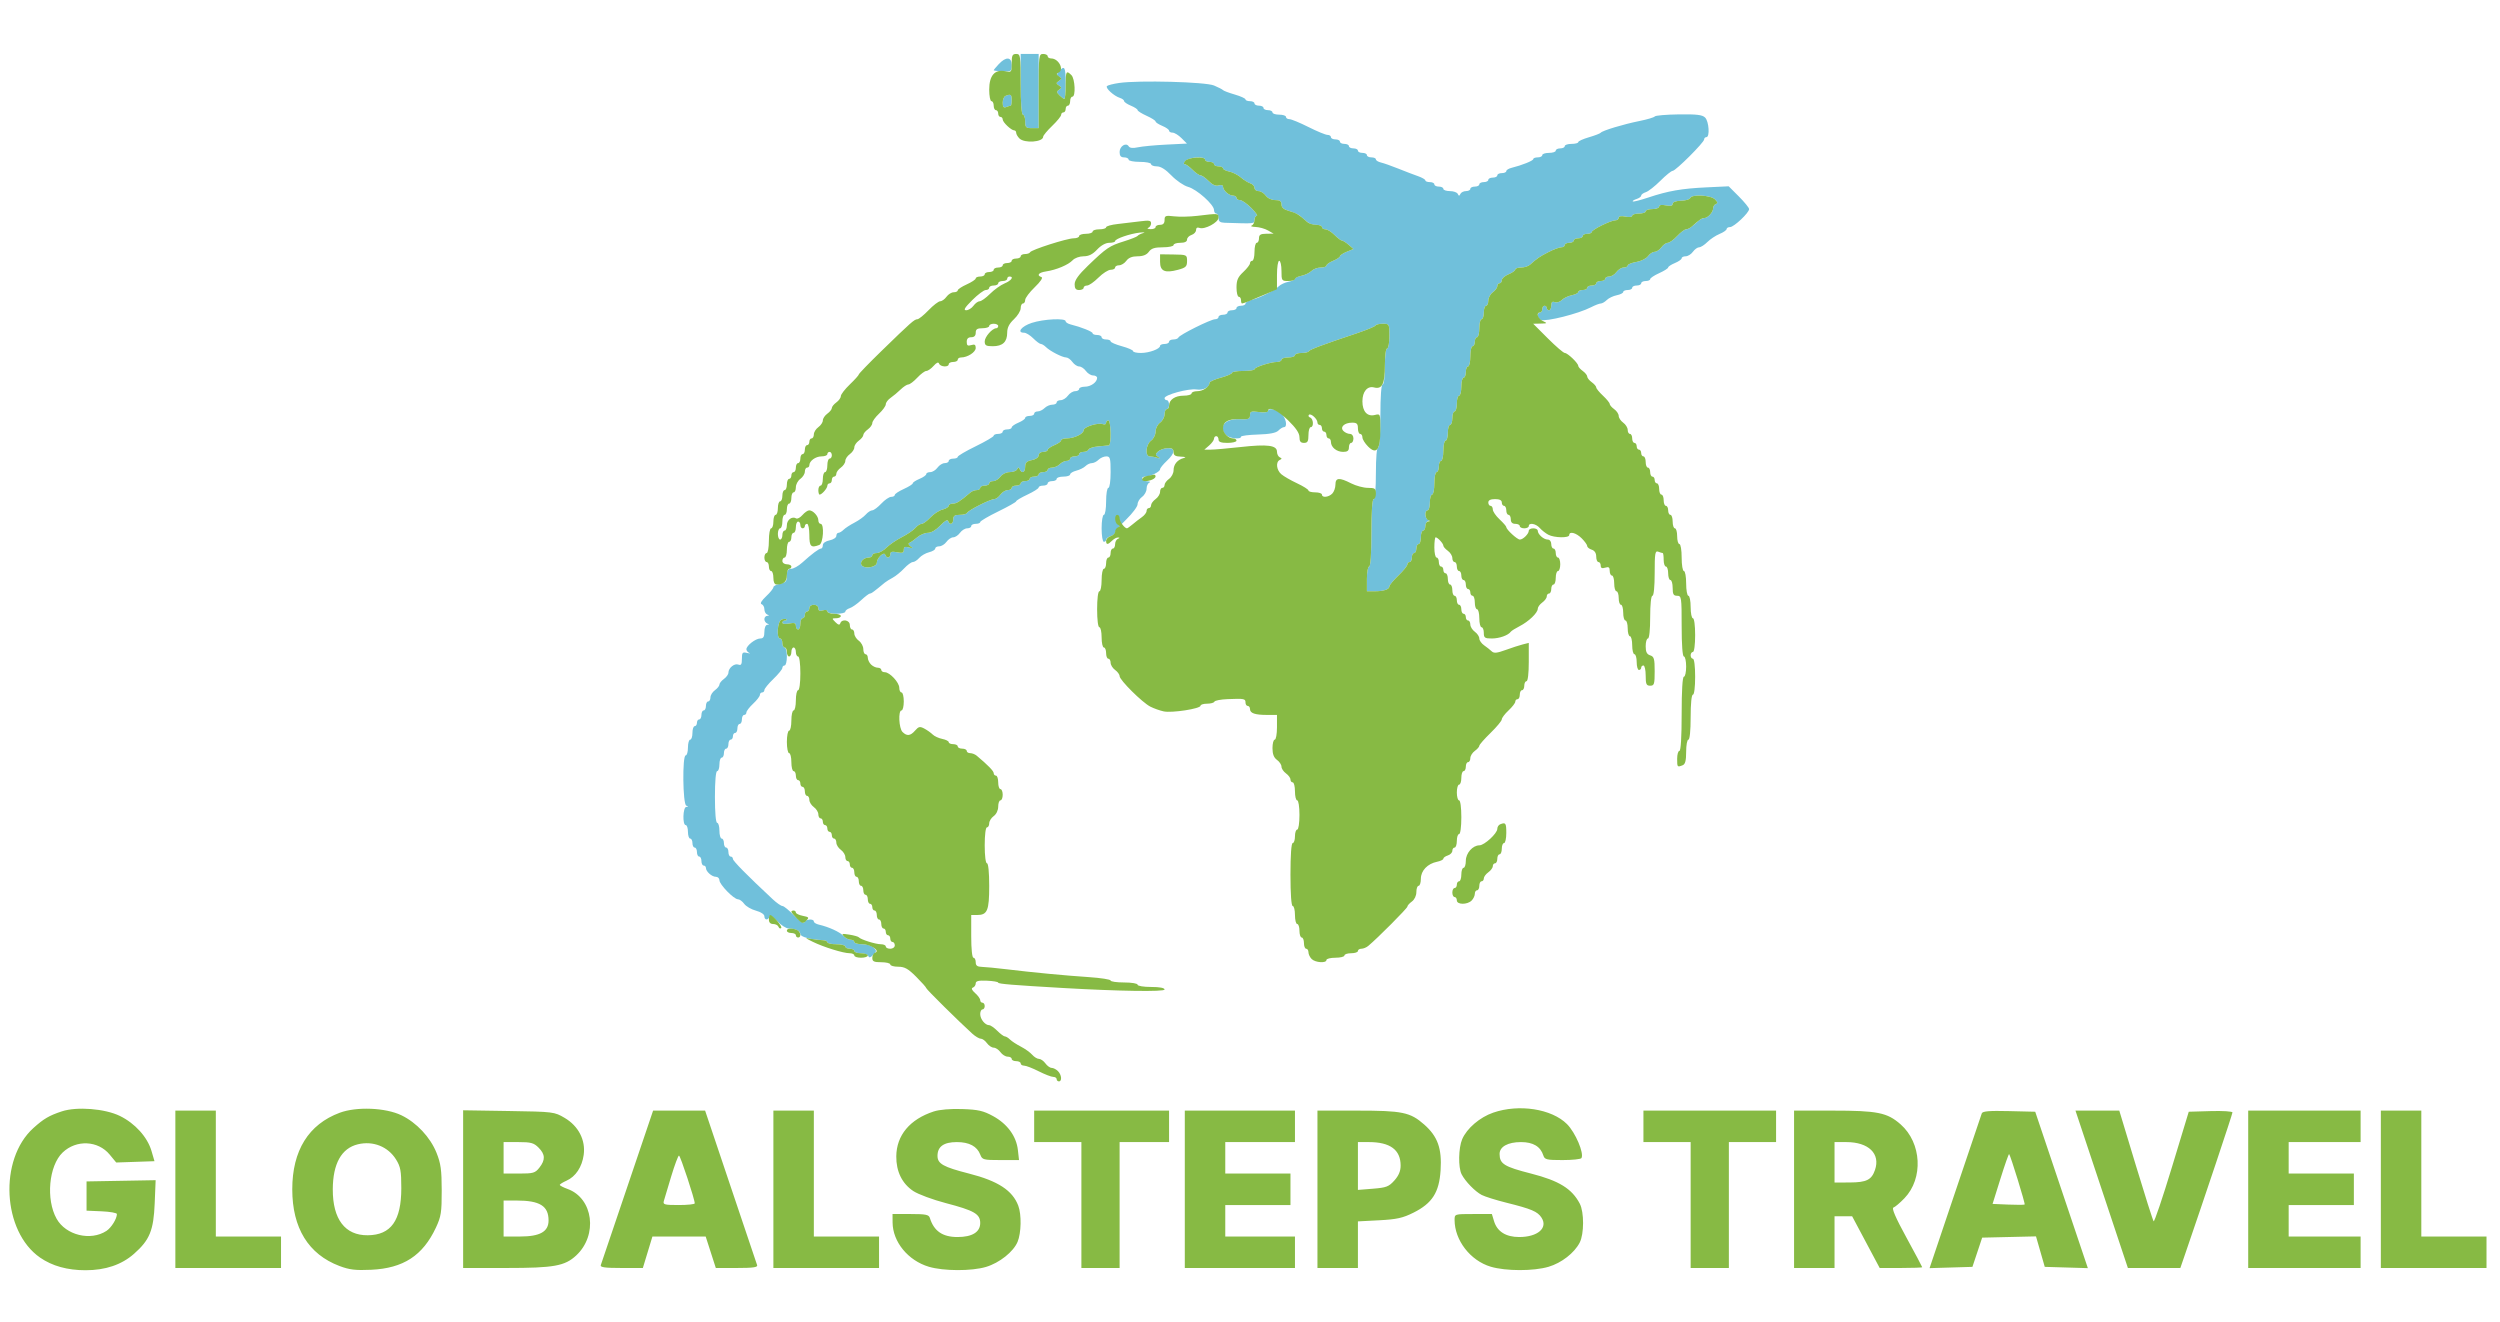
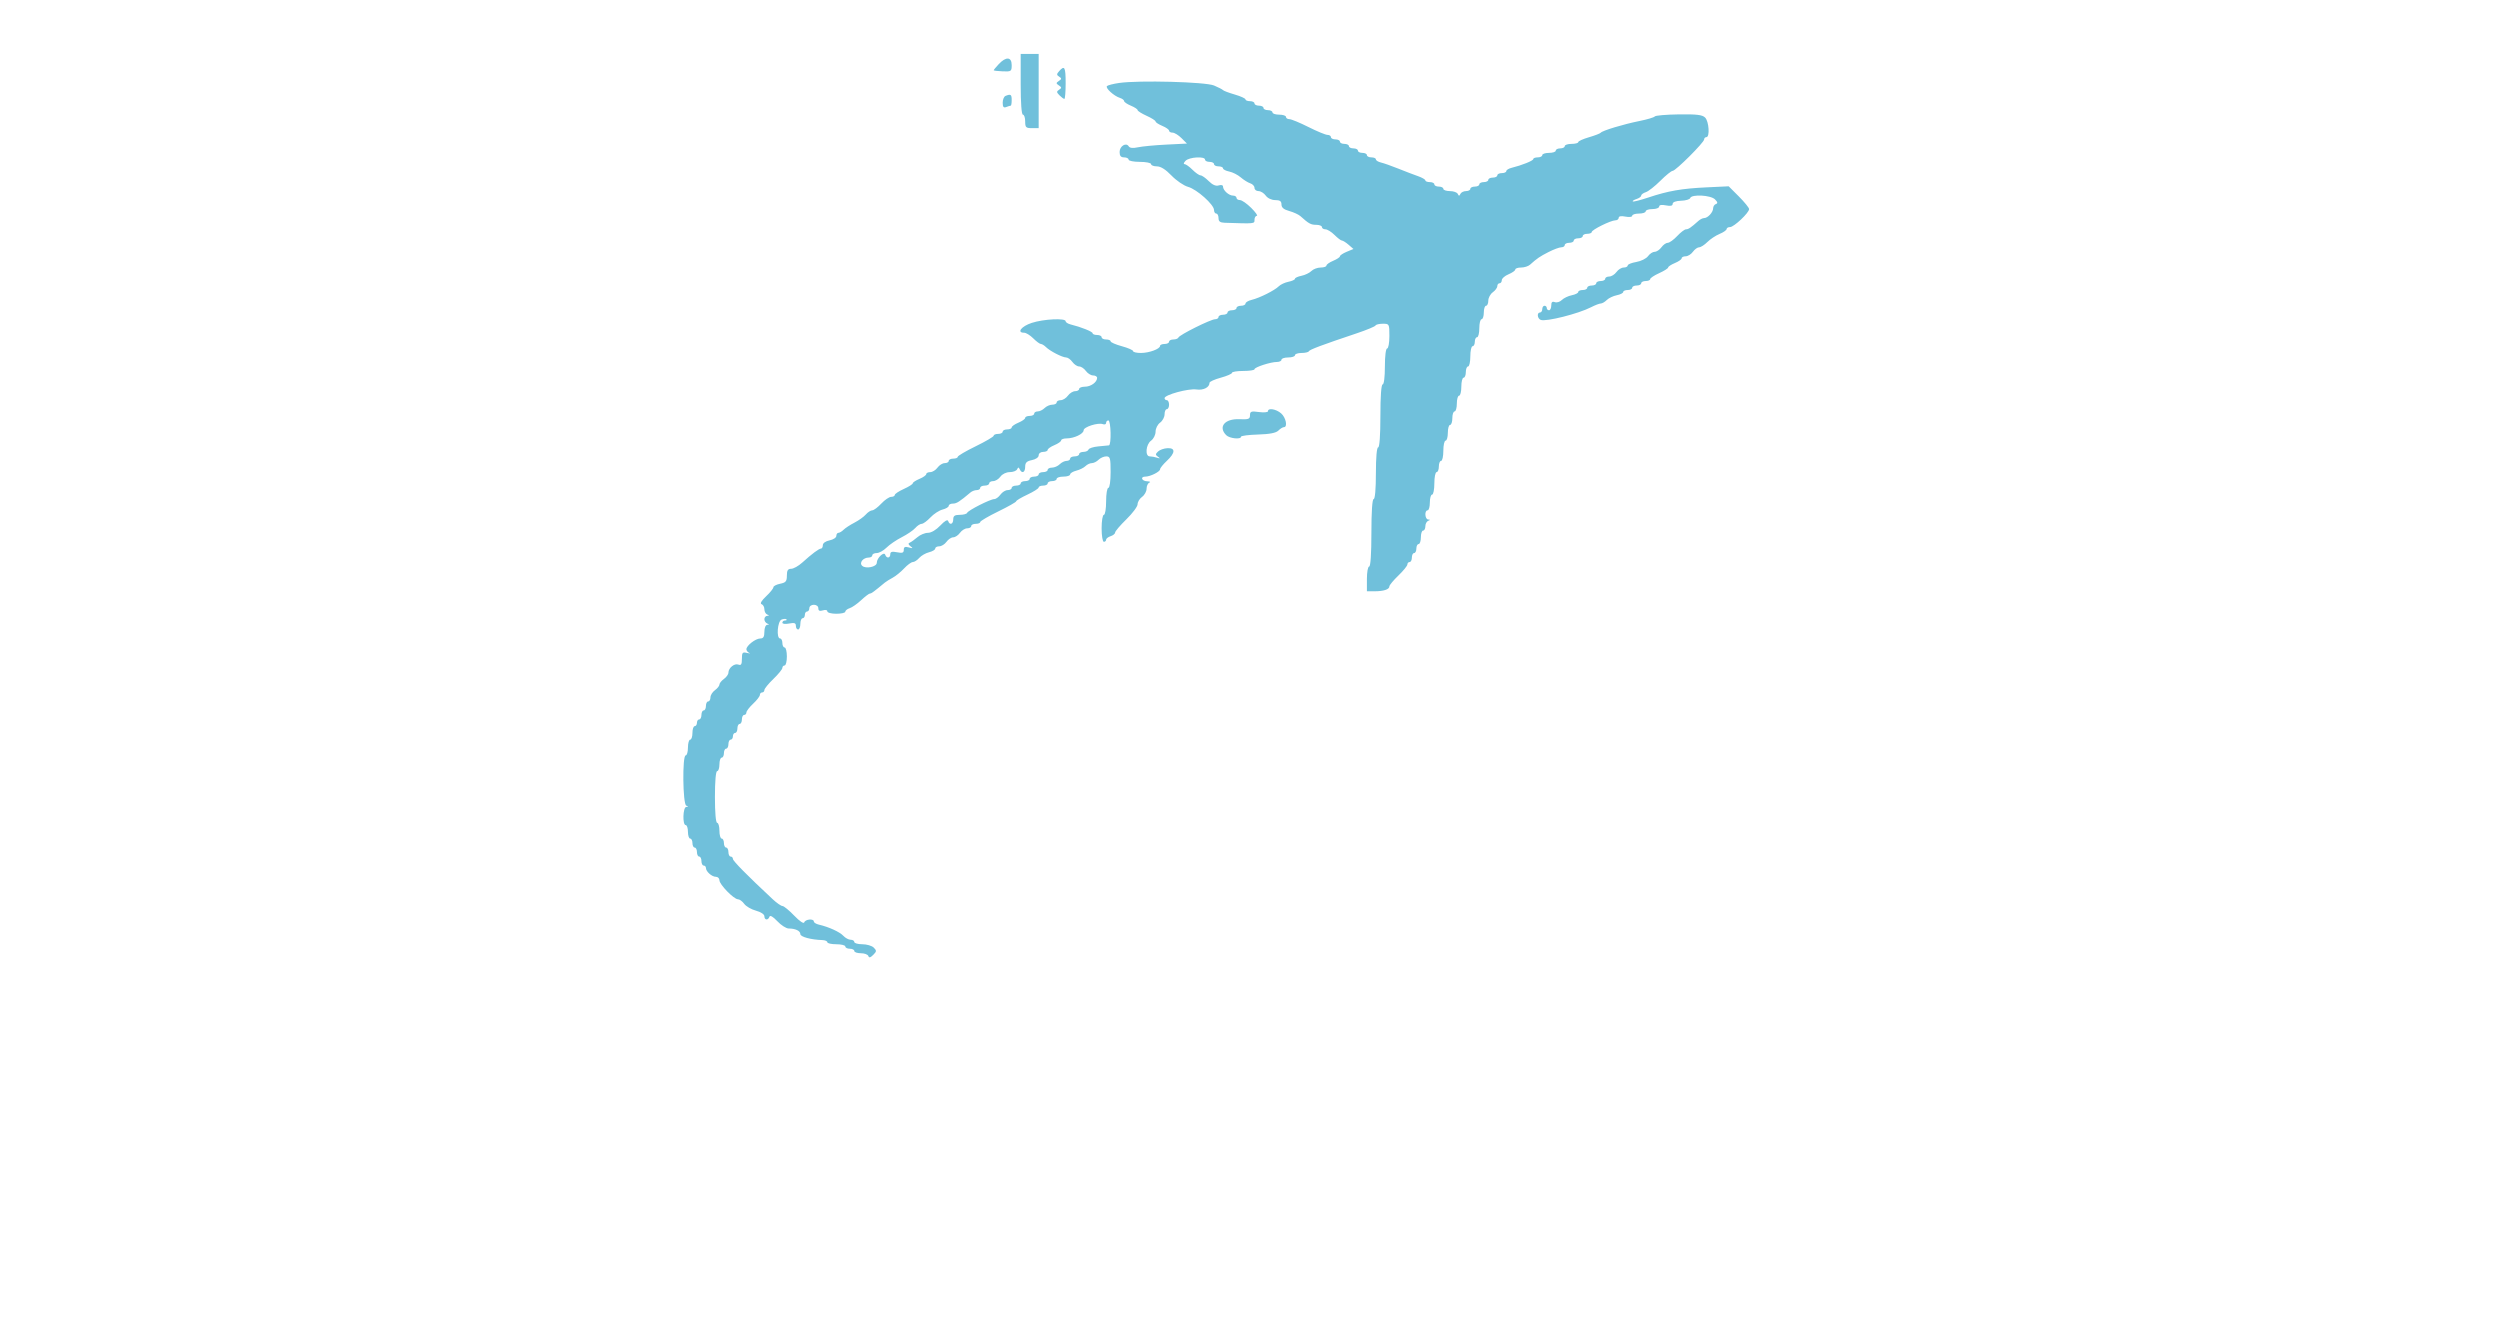
<svg xmlns="http://www.w3.org/2000/svg" width="1112" height="588" viewBox="0 0 1112 588" version="1.1">
  <path d="M 454 37.500 C 454 45.833, 454.383 51, 455 51 C 455.550 51, 456 52.350, 456 54 C 456 56.667, 456.333 57, 459 57 L 462 57 462 40.500 L 462 24 458 24 L 454 24 454 37.500 M 444.250 28.525 C 443.012 29.847, 442 31.074, 442 31.252 C 442 31.430, 443.800 31.647, 446 31.735 C 449.798 31.886, 450 31.745, 450 28.947 C 450 25.257, 447.483 25.073, 444.250 28.525 M 471.112 31.644 C 469.928 32.981, 469.928 33.343, 471.112 34.106 C 472.283 34.860, 472.265 35.157, 471 36 C 469.667 36.889, 469.667 37.111, 471 38 C 472.281 38.854, 472.293 39.133, 471.088 39.909 C 469.888 40.682, 469.915 41.057, 471.266 42.409 C 472.141 43.284, 473.114 44, 473.429 44 C 473.743 44, 474 40.850, 474 37 C 474 29.812, 473.521 28.923, 471.112 31.644 M 497.792 36.903 C 495.203 37.277, 492.768 37.899, 492.382 38.285 C 491.547 39.120, 495.444 42.689, 498.119 43.538 C 499.153 43.866, 500 44.500, 500 44.946 C 500 45.392, 501.350 46.317, 503 47 C 504.650 47.683, 506 48.570, 506 48.969 C 506 49.369, 507.800 50.508, 510 51.500 C 512.200 52.492, 514 53.631, 514 54.031 C 514 54.430, 515.350 55.317, 517 56 C 518.650 56.683, 520 57.638, 520 58.121 C 520 58.605, 520.695 59, 521.545 59 C 522.395 59, 524.185 60.094, 525.523 61.432 L 527.955 63.864 518.727 64.322 C 513.652 64.574, 507.988 65.113, 506.139 65.520 C 503.929 66.006, 502.532 65.861, 502.059 65.096 C 500.896 63.214, 498 65.005, 498 67.607 C 498 69.333, 498.557 70, 500 70 C 501.100 70, 502 70.450, 502 71 C 502 71.550, 504.250 72, 507 72 C 509.750 72, 512 72.450, 512 73 C 512 73.550, 513.160 74, 514.578 74 C 516.288 74, 518.478 75.375, 521.077 78.080 C 523.233 80.324, 526.552 82.590, 528.453 83.115 C 532.352 84.191, 540 91.018, 540 93.422 C 540 94.290, 540.450 95, 541 95 C 541.550 95, 542 95.900, 542 97 C 542 98.494, 542.696 99.022, 544.750 99.088 C 558.336 99.526, 558 99.560, 558 97.753 C 558 96.789, 558.465 96, 559.033 96 C 559.602 96, 558.492 94.425, 556.567 92.500 C 554.642 90.575, 552.377 89, 551.533 89 C 550.690 89, 550 88.550, 550 88 C 550 87.450, 549.293 87, 548.429 87 C 546.599 87, 544 84.655, 544 83.004 C 544 82.337, 543.206 82.117, 542.086 82.473 C 540.806 82.879, 539.330 82.239, 537.631 80.540 C 536.234 79.143, 534.600 78, 534 78 C 533.400 78, 531.784 76.875, 530.409 75.500 C 529.034 74.125, 527.447 73, 526.883 73 C 526.319 73, 526.532 72.325, 527.357 71.500 C 529.025 69.832, 536 69.429, 536 71 C 536 71.550, 536.900 72, 538 72 C 539.100 72, 540 72.450, 540 73 C 540 73.550, 540.900 74, 542 74 C 543.100 74, 544 74.394, 544 74.875 C 544 75.356, 545.244 75.999, 546.764 76.303 C 548.284 76.607, 550.587 77.775, 551.882 78.898 C 553.178 80.021, 555.084 81.209, 556.119 81.538 C 557.153 81.866, 558 82.779, 558 83.567 C 558 84.355, 558.801 85, 559.779 85 C 560.758 85, 562.207 85.900, 563 87 C 563.847 88.174, 565.589 89, 567.221 89 C 569.311 89, 570 89.484, 570 90.953 C 570 92.333, 571.023 93.189, 573.487 93.869 C 575.405 94.398, 577.640 95.432, 578.453 96.166 C 582.128 99.484, 583.072 100, 585.458 100 C 586.856 100, 588 100.450, 588 101 C 588 101.550, 588.695 102, 589.545 102 C 590.395 102, 592.216 103.125, 593.591 104.500 C 594.966 105.875, 596.452 107, 596.892 107 C 597.333 107, 598.667 107.844, 599.856 108.875 L 602.018 110.750 599.009 111.996 C 597.354 112.682, 596 113.583, 596 114 C 596 114.417, 594.650 115.317, 593 116 C 591.350 116.683, 590 117.638, 590 118.121 C 590 118.605, 588.843 119, 587.429 119 C 586.014 119, 584.160 119.697, 583.308 120.549 C 582.456 121.401, 580.463 122.357, 578.879 122.674 C 577.296 122.991, 576 123.587, 576 124 C 576 124.412, 574.704 125.009, 573.121 125.326 C 571.537 125.643, 569.596 126.547, 568.808 127.335 C 566.961 129.182, 560.284 132.528, 556.750 133.377 C 555.237 133.741, 554 134.480, 554 135.019 C 554 135.559, 553.100 136, 552 136 C 550.900 136, 550 136.450, 550 137 C 550 137.550, 549.100 138, 548 138 C 546.900 138, 546 138.450, 546 139 C 546 139.550, 545.100 140, 544 140 C 542.900 140, 542 140.450, 542 141 C 542 141.550, 541.314 142, 540.475 142 C 538.553 142, 524.616 148.942, 524.167 150.123 C 523.983 150.605, 522.971 151, 521.917 151 C 520.862 151, 520 151.450, 520 152 C 520 152.550, 519.100 153, 518 153 C 516.900 153, 516 153.378, 516 153.839 C 516 155.211, 511.162 157, 507.453 157 C 505.554 157, 504 156.631, 504 156.181 C 504 155.730, 501.750 154.749, 499 154 C 496.250 153.251, 494 152.270, 494 151.819 C 494 151.369, 493.100 151, 492 151 C 490.900 151, 490 150.550, 490 150 C 490 149.450, 489.100 149, 488 149 C 486.900 149, 486 148.660, 486 148.245 C 486 147.517, 480.924 145.475, 476.250 144.322 C 475.012 144.017, 474 143.369, 474 142.883 C 474 141.416, 464.208 141.891, 458.938 143.615 C 454.303 145.131, 452.083 148, 455.545 148 C 456.395 148, 458.216 149.125, 459.591 150.500 C 460.966 151.875, 462.488 153, 462.974 153 C 463.460 153, 464.474 153.617, 465.227 154.370 C 467.019 156.162, 472.537 159, 474.230 159 C 474.960 159, 476.207 159.900, 477 161 C 477.793 162.100, 479.143 163, 480 163 C 480.857 163, 482.207 163.900, 483 165 C 483.793 166.100, 485.242 167, 486.221 167 C 487.199 167, 488 167.482, 488 168.071 C 488 169.980, 485.208 172, 482.571 172 C 481.157 172, 480 172.450, 480 173 C 480 173.550, 479.199 174, 478.221 174 C 477.242 174, 475.793 174.900, 475 176 C 474.207 177.100, 472.758 178, 471.779 178 C 470.801 178, 470 178.450, 470 179 C 470 179.550, 469.132 180, 468.071 180 C 467.011 180, 465.468 180.675, 464.643 181.500 C 463.818 182.325, 462.436 183, 461.571 183 C 460.707 183, 460 183.450, 460 184 C 460 184.550, 459.100 185, 458 185 C 456.900 185, 456 185.395, 456 185.879 C 456 186.362, 454.650 187.317, 453 188 C 451.350 188.683, 450 189.638, 450 190.121 C 450 190.605, 449.100 191, 448 191 C 446.900 191, 446 191.450, 446 192 C 446 192.550, 445.100 193, 444 193 C 442.900 193, 442 193.360, 442 193.800 C 442 194.240, 438.400 196.355, 434 198.500 C 429.600 200.645, 426 202.760, 426 203.200 C 426 203.640, 425.100 204, 424 204 C 422.900 204, 422 204.450, 422 205 C 422 205.550, 421.199 206, 420.221 206 C 419.242 206, 417.793 206.900, 417 208 C 416.207 209.100, 414.758 210, 413.779 210 C 412.801 210, 412 210.395, 412 210.879 C 412 211.362, 410.650 212.317, 409 213 C 407.350 213.683, 406 214.570, 406 214.969 C 406 215.369, 404.200 216.508, 402 217.500 C 399.800 218.492, 398 219.685, 398 220.152 C 398 220.618, 397.281 221, 396.401 221 C 395.522 221, 393.541 222.350, 392 224 C 390.459 225.650, 388.643 227, 387.966 227 C 387.289 227, 386.007 227.833, 385.117 228.852 C 384.228 229.871, 381.947 231.504, 380.049 232.482 C 378.151 233.459, 375.981 234.876, 375.227 235.630 C 374.474 236.383, 373.439 237, 372.929 237 C 372.418 237, 372 237.619, 372 238.375 C 372 239.131, 370.650 240.020, 369 240.350 C 367.240 240.702, 366 241.581, 366 242.475 C 366 243.314, 365.642 244, 365.203 244 C 364.282 244, 361.168 246.324, 356.828 250.250 C 355.156 251.762, 352.936 253, 351.894 253 C 350.453 253, 350 253.723, 350 256.025 C 350 258.586, 349.540 259.142, 347 259.650 C 345.350 259.980, 344 260.688, 344 261.224 C 344 261.759, 342.538 263.573, 340.750 265.254 C 338.696 267.185, 337.960 268.467, 338.750 268.738 C 339.438 268.974, 340 269.992, 340 271 C 340 272.008, 340.563 273.060, 341.250 273.338 C 342.250 273.741, 342.250 273.858, 341.250 273.921 C 340.563 273.964, 340 274.637, 340 275.417 C 340 276.196, 340.563 277.060, 341.250 277.338 C 342.250 277.741, 342.250 277.858, 341.250 277.921 C 340.545 277.966, 340 279.309, 340 281 C 340 283.250, 339.539 284, 338.153 284 C 336.081 284, 332 287.173, 332 288.784 C 332 289.361, 332.563 290.092, 333.250 290.407 C 333.938 290.723, 333.488 290.730, 332.250 290.423 C 330.272 289.933, 330 290.249, 330 293.040 C 330 295.517, 329.654 296.081, 328.426 295.610 C 326.676 294.938, 324 297.114, 324 299.208 C 324 299.951, 323.100 301.207, 322 302 C 320.900 302.793, 320 303.918, 320 304.500 C 320 305.082, 319.100 306.207, 318 307 C 316.900 307.793, 316 309.242, 316 310.221 C 316 311.199, 315.550 312, 315 312 C 314.450 312, 314 312.900, 314 314 C 314 315.100, 313.550 316, 313 316 C 312.450 316, 312 316.900, 312 318 C 312 319.100, 311.550 320, 311 320 C 310.450 320, 310 320.675, 310 321.500 C 310 322.325, 309.550 323, 309 323 C 308.450 323, 308 324.350, 308 326 C 308 327.650, 307.550 329, 307 329 C 306.450 329, 306 330.575, 306 332.500 C 306 334.425, 305.550 336, 305 336 C 303.444 336, 303.687 357.707, 305.250 358.338 C 306.250 358.741, 306.250 358.858, 305.250 358.921 C 303.746 359.016, 303.499 367, 305 367 C 305.550 367, 306 368.350, 306 370 C 306 371.650, 306.450 373, 307 373 C 307.550 373, 308 373.900, 308 375 C 308 376.100, 308.450 377, 309 377 C 309.550 377, 310 377.900, 310 379 C 310 380.100, 310.450 381, 311 381 C 311.550 381, 312 381.900, 312 383 C 312 384.100, 312.450 385, 313 385 C 313.550 385, 314 385.482, 314 386.071 C 314 387.665, 316.633 390, 318.429 390 C 319.293 390, 320 390.690, 320 391.533 C 320 393.405, 326.423 400, 328.246 400 C 328.968 400, 330.216 400.912, 331.019 402.026 C 331.822 403.140, 334.171 404.508, 336.239 405.064 C 338.409 405.649, 340 406.695, 340 407.539 C 340 409.323, 341.669 409.479, 342.262 407.750 C 342.533 406.960, 343.815 407.696, 345.746 409.750 C 347.427 411.537, 349.710 413, 350.819 413 C 353.823 413, 356 414.050, 356 415.498 C 356 416.707, 360.740 417.993, 365.750 418.144 C 366.988 418.181, 368 418.614, 368 419.106 C 368 419.598, 369.800 420, 372 420 C 374.200 420, 376 420.450, 376 421 C 376 421.550, 376.900 422, 378 422 C 379.100 422, 380 422.450, 380 423 C 380 423.550, 381.313 424, 382.917 424 C 384.521 424, 386.019 424.558, 386.247 425.241 C 386.544 426.133, 387.150 425.993, 388.402 424.741 C 389.949 423.193, 389.976 422.833, 388.643 421.500 C 387.818 420.675, 385.536 420, 383.571 420 C 381.607 420, 380 419.550, 380 419 C 380 418.450, 379.265 418, 378.367 418 C 377.469 418, 376.007 417.212, 375.117 416.250 C 373.520 414.522, 368.625 412.284, 364.250 411.282 C 363.012 410.999, 362 410.369, 362 409.883 C 362 408.515, 358.220 408.841, 357.748 410.250 C 357.494 411.008, 355.723 409.829, 353.243 407.250 C 350.996 404.913, 348.659 403, 348.050 403 C 347.441 403, 345.493 401.648, 343.722 399.997 C 332.424 389.464, 326 382.958, 326 382.048 C 326 381.472, 325.550 381, 325 381 C 324.450 381, 324 380.100, 324 379 C 324 377.900, 323.550 377, 323 377 C 322.450 377, 322 376.100, 322 375 C 322 373.900, 321.550 373, 321 373 C 320.450 373, 320 371.425, 320 369.500 C 320 367.575, 319.550 366, 319 366 C 318.391 366, 318 361.500, 318 354.500 C 318 347.500, 318.391 343, 319 343 C 319.550 343, 320 341.650, 320 340 C 320 338.350, 320.450 337, 321 337 C 321.550 337, 322 336.100, 322 335 C 322 333.900, 322.450 333, 323 333 C 323.550 333, 324 332.100, 324 331 C 324 329.900, 324.450 329, 325 329 C 325.550 329, 326 328.325, 326 327.500 C 326 326.675, 326.450 326, 327 326 C 327.550 326, 328 325.100, 328 324 C 328 322.900, 328.450 322, 329 322 C 329.550 322, 330 321.100, 330 320 C 330 318.900, 330.450 318, 331 318 C 331.550 318, 332 317.506, 332 316.901 C 332 316.297, 333.350 314.541, 335 313 C 336.650 311.459, 338 309.703, 338 309.099 C 338 308.494, 338.450 308, 339 308 C 339.550 308, 340 307.515, 340 306.922 C 340 306.328, 341.800 304.114, 344 302 C 346.200 299.886, 348 297.672, 348 297.078 C 348 296.485, 348.450 296, 349 296 C 349.550 296, 350 294.200, 350 292 C 350 289.800, 349.550 288, 349 288 C 348.450 288, 348 287.100, 348 286 C 348 284.900, 347.550 284, 347 284 C 345.228 284, 345.818 276.284, 347.643 275.583 C 348.547 275.237, 349.522 275.189, 349.810 275.476 C 350.098 275.764, 349.808 276, 349.167 276 C 348.525 276, 348 276.439, 348 276.975 C 348 277.525, 349.308 277.688, 351 277.350 C 353.349 276.880, 354 277.103, 354 278.375 C 354 279.269, 354.450 280, 355 280 C 355.550 280, 356 278.875, 356 277.500 C 356 276.125, 356.450 275, 357 275 C 357.550 275, 358 274.325, 358 273.500 C 358 272.675, 358.450 272, 359 272 C 359.550 272, 360 271.325, 360 270.500 C 360 269.667, 360.889 269, 362 269 C 363.149 269, 364 269.667, 364 270.567 C 364 271.680, 364.581 271.950, 366 271.500 C 367.147 271.136, 368 271.320, 368 271.933 C 368 272.520, 369.800 273, 372 273 C 374.200 273, 376 272.580, 376 272.067 C 376 271.554, 376.877 270.856, 377.949 270.516 C 379.021 270.176, 381.319 268.571, 383.055 266.949 C 384.791 265.327, 386.545 264, 386.953 264 C 387.601 264, 388.702 263.193, 393.563 259.154 C 394.148 258.668, 395.723 257.685, 397.063 256.969 C 398.403 256.253, 400.693 254.392, 402.151 252.834 C 403.609 251.275, 405.357 250, 406.034 250 C 406.711 250, 407.993 249.172, 408.883 248.160 C 409.772 247.148, 411.738 246.014, 413.250 245.641 C 414.762 245.267, 416 244.520, 416 243.981 C 416 243.441, 416.801 243, 417.779 243 C 418.758 243, 420.207 242.100, 421 241 C 421.793 239.900, 423.143 239, 424 239 C 424.857 239, 426.207 238.100, 427 237 C 427.793 235.900, 429.242 235, 430.221 235 C 431.199 235, 432 234.550, 432 234 C 432 233.450, 432.900 233, 434 233 C 435.100 233, 436 232.640, 436 232.200 C 436 231.760, 439.600 229.645, 444 227.500 C 448.400 225.355, 452 223.317, 452 222.971 C 452 222.625, 454.250 221.288, 457 220 C 459.750 218.712, 462 217.285, 462 216.829 C 462 216.373, 462.900 216, 464 216 C 465.100 216, 466 215.550, 466 215 C 466 214.450, 466.900 214, 468 214 C 469.100 214, 470 213.550, 470 213 C 470 212.450, 471.350 212, 473 212 C 474.650 212, 476 211.559, 476 211.019 C 476 210.480, 477.233 209.729, 478.740 209.350 C 480.247 208.972, 482.079 208.064, 482.812 207.331 C 483.544 206.599, 484.818 206, 485.643 206 C 486.468 206, 487.818 205.325, 488.643 204.500 C 489.468 203.675, 491.011 203, 492.071 203 C 493.793 203, 494 203.753, 494 210 C 494 214, 493.571 217, 493 217 C 492.444 217, 492 219.667, 492 223 C 492 226.333, 491.556 229, 491 229 C 490.444 229, 490 231.667, 490 235 C 490 238.333, 490.444 241, 491 241 C 491.550 241, 492 240.580, 492 240.067 C 492 239.554, 492.900 238.849, 494 238.500 C 495.100 238.151, 496 237.416, 496 236.868 C 496 236.319, 498.250 233.679, 501 231 C 503.750 228.321, 506 225.300, 506 224.286 C 506 223.271, 506.900 221.793, 508 221 C 509.100 220.207, 510 218.570, 510 217.363 C 510 216.155, 510.563 214.940, 511.250 214.662 C 511.938 214.385, 511.488 214.122, 510.250 214.079 C 507.817 213.994, 507.053 212, 509.453 212 C 511.615 212, 516 209.817, 516 208.741 C 516 208.225, 517.350 206.541, 519 205 C 522.831 201.421, 522.931 199.165, 519.250 199.350 C 517.737 199.426, 515.865 200.094, 515.088 200.835 C 513.872 201.995, 513.872 202.321, 515.088 203.185 C 516.190 203.968, 516.097 204.058, 514.668 203.594 C 513.661 203.267, 512.198 203, 511.418 203 C 509.217 203, 509.659 197.688, 512 196 C 513.103 195.205, 514 193.411, 514 192 C 514 190.589, 514.897 188.795, 516 188 C 517.100 187.207, 518 185.533, 518 184.279 C 518 183.026, 518.450 182, 519 182 C 519.550 182, 520 181.100, 520 180 C 520 178.900, 519.550 178, 519 178 C 518.450 178, 518 177.592, 518 177.093 C 518 175.613, 528.630 172.719, 532.163 173.237 C 535.275 173.694, 538 172.300, 538 170.252 C 538 169.762, 540.250 168.749, 543 168 C 545.750 167.251, 548 166.270, 548 165.819 C 548 165.369, 550.250 165, 553 165 C 555.750 165, 558 164.660, 558 164.243 C 558 163.329, 565.168 161, 567.984 161 C 569.093 161, 570 160.550, 570 160 C 570 159.450, 571.350 159, 573 159 C 574.650 159, 576 158.550, 576 158 C 576 157.450, 577.313 157, 578.917 157 C 580.521 157, 581.983 156.662, 582.167 156.250 C 582.497 155.508, 588.007 153.440, 603.500 148.248 C 607.900 146.773, 611.650 145.214, 611.833 144.783 C 612.017 144.352, 613.479 144, 615.083 144 C 617.952 144, 618 144.090, 618 149.500 C 618 152.525, 617.550 155, 617 155 C 616.417 155, 616 158.333, 616 163 C 616 167.667, 615.583 171, 615 171 C 614.381 171, 614 176.333, 614 185 C 614 193.667, 613.619 199, 613 199 C 612.391 199, 612 203.500, 612 210.500 C 612 217.500, 611.609 222, 611 222 C 610.378 222, 610 227.667, 610 237 C 610 246.333, 609.622 252, 609 252 C 608.450 252, 608 254.475, 608 257.500 L 608 263 611.418 263 C 615.469 263, 618 262.159, 618 260.815 C 618 260.280, 619.800 258.114, 622 256 C 624.200 253.886, 626 251.672, 626 251.078 C 626 250.485, 626.450 250, 627 250 C 627.550 250, 628 249.100, 628 248 C 628 246.900, 628.450 246, 629 246 C 629.550 246, 630 245.100, 630 244 C 630 242.900, 630.450 242, 631 242 C 631.550 242, 632 240.650, 632 239 C 632 237.350, 632.450 236, 633 236 C 633.550 236, 634 235.137, 634 234.083 C 634 233.029, 634.563 231.940, 635.250 231.662 C 636.250 231.259, 636.250 231.142, 635.250 231.079 C 633.777 230.986, 633.533 227, 635 227 C 635.550 227, 636 225.425, 636 223.500 C 636 221.575, 636.450 220, 637 220 C 637.550 220, 638 217.750, 638 215 C 638 212.250, 638.450 210, 639 210 C 639.550 210, 640 208.875, 640 207.500 C 640 206.125, 640.450 205, 641 205 C 641.550 205, 642 202.975, 642 200.500 C 642 198.025, 642.450 196, 643 196 C 643.550 196, 644 194.425, 644 192.500 C 644 190.575, 644.450 189, 645 189 C 645.550 189, 646 187.650, 646 186 C 646 184.350, 646.450 183, 647 183 C 647.550 183, 648 181.425, 648 179.500 C 648 177.575, 648.450 176, 649 176 C 649.550 176, 650 174.200, 650 172 C 650 169.800, 650.450 168, 651 168 C 651.550 168, 652 166.875, 652 165.500 C 652 164.125, 652.450 163, 653 163 C 653.550 163, 654 160.975, 654 158.500 C 654 156.025, 654.450 154, 655 154 C 655.550 154, 656 153.100, 656 152 C 656 150.900, 656.450 150, 657 150 C 657.550 150, 658 148.200, 658 146 C 658 143.800, 658.450 142, 659 142 C 659.550 142, 660 140.650, 660 139 C 660 137.350, 660.450 136, 661 136 C 661.550 136, 662 134.974, 662 133.721 C 662 132.467, 662.900 130.793, 664 130 C 665.100 129.207, 666 127.983, 666 127.279 C 666 126.576, 666.450 126, 667 126 C 667.550 126, 668 125.380, 668 124.621 C 668 123.863, 669.350 122.683, 671 122 C 672.650 121.317, 674 120.362, 674 119.879 C 674 119.395, 675.157 119, 676.571 119 C 677.986 119, 679.770 118.438, 680.537 117.750 C 683.702 114.911, 684.908 114.088, 688.819 112.092 C 691.075 110.941, 693.613 110, 694.460 110 C 695.307 110, 696 109.550, 696 109 C 696 108.450, 696.900 108, 698 108 C 699.100 108, 700 107.550, 700 107 C 700 106.450, 700.900 106, 702 106 C 703.100 106, 704 105.550, 704 105 C 704 104.450, 704.900 104, 706 104 C 707.100 104, 708 103.640, 708 103.199 C 708 102.206, 716.515 98, 718.527 98 C 719.337 98, 720 97.494, 720 96.875 C 720 96.158, 721.089 95.968, 723 96.350 C 724.692 96.688, 726 96.525, 726 95.975 C 726 95.439, 727.350 95, 729 95 C 730.650 95, 732 94.550, 732 94 C 732 93.450, 733.350 93, 735 93 C 736.650 93, 738 92.494, 738 91.875 C 738 91.158, 739.089 90.968, 741 91.350 C 743.080 91.766, 744 91.559, 744 90.673 C 744 89.885, 745.424 89.356, 747.719 89.291 C 749.765 89.233, 751.602 88.694, 751.802 88.093 C 752.392 86.324, 760.913 86.770, 762.813 88.670 C 764.027 89.884, 764.144 90.452, 763.241 90.753 C 762.558 90.981, 762 91.836, 762 92.655 C 762 94.416, 759.622 97, 758 97 C 757.371 97, 756.230 97.563, 755.463 98.250 C 752.114 101.254, 751.015 102, 749.943 102 C 749.316 102, 747.541 103.350, 746 105 C 744.459 106.650, 742.577 108, 741.820 108 C 741.062 108, 739.793 108.900, 739 110 C 738.207 111.100, 736.857 112, 736 112 C 735.143 112, 733.812 112.874, 733.042 113.942 C 732.272 115.011, 729.922 116.175, 727.821 116.530 C 725.719 116.885, 724 117.586, 724 118.088 C 724 118.590, 723.199 119, 722.221 119 C 721.242 119, 719.793 119.900, 719 121 C 718.207 122.100, 716.758 123, 715.779 123 C 714.801 123, 714 123.450, 714 124 C 714 124.550, 713.100 125, 712 125 C 710.900 125, 710 125.450, 710 126 C 710 126.550, 709.100 127, 708 127 C 706.900 127, 706 127.450, 706 128 C 706 128.550, 705.100 129, 704 129 C 702.900 129, 702 129.394, 702 129.875 C 702 130.356, 700.704 131.009, 699.121 131.326 C 697.537 131.643, 695.545 132.598, 694.695 133.448 C 693.844 134.298, 692.440 134.722, 691.574 134.390 C 690.449 133.958, 690 134.387, 690 135.893 C 690 137.052, 689.550 138, 689 138 C 688.450 138, 688 137.550, 688 137 C 688 136.450, 687.550 136, 687 136 C 686.450 136, 686 136.675, 686 137.500 C 686 138.325, 685.550 139, 685 139 C 683.523 139, 683.784 141.703, 685.318 142.292 C 687.659 143.190, 702.100 139.553, 707.700 136.656 C 709.461 135.745, 711.405 135, 712.022 135 C 712.638 135, 713.840 134.303, 714.692 133.451 C 715.544 132.599, 717.537 131.643, 719.121 131.326 C 720.704 131.009, 722 130.356, 722 129.875 C 722 129.394, 722.900 129, 724 129 C 725.100 129, 726 128.550, 726 128 C 726 127.450, 726.900 127, 728 127 C 729.100 127, 730 126.550, 730 126 C 730 125.450, 730.900 125, 732 125 C 733.100 125, 734 124.618, 734 124.152 C 734 123.685, 735.800 122.492, 738 121.500 C 740.200 120.508, 742 119.369, 742 118.969 C 742 118.570, 743.350 117.683, 745 117 C 746.650 116.317, 748 115.362, 748 114.879 C 748 114.395, 748.801 114, 749.779 114 C 750.758 114, 752.207 113.100, 753 112 C 753.793 110.900, 755.038 110, 755.766 110 C 756.495 110, 758.137 108.954, 759.416 107.675 C 760.695 106.396, 763.149 104.767, 764.870 104.054 C 766.592 103.341, 768 102.362, 768 101.879 C 768 101.395, 768.690 101, 769.533 101 C 771.262 101, 778 94.639, 778 93.007 C 778 92.424, 775.957 89.905, 773.461 87.408 L 768.921 82.869 759.211 83.328 C 747.992 83.858, 742.047 84.894, 733.092 87.881 C 729.568 89.056, 726.496 89.830, 726.267 89.600 C 726.037 89.370, 726.783 88.886, 727.925 88.524 C 729.066 88.162, 730 87.476, 730 87 C 730 86.524, 730.927 85.841, 732.060 85.481 C 733.193 85.121, 736.106 82.841, 738.534 80.414 C 740.961 77.986, 743.418 76, 743.992 76 C 745.339 76, 758 63.363, 758 62.019 C 758 61.458, 758.450 61, 759 61 C 760.602 61, 760.152 54.010, 758.441 52.298 C 757.213 51.070, 754.728 50.768, 746.745 50.878 C 741.169 50.954, 736.358 51.366, 736.054 51.792 C 735.749 52.218, 732.679 53.133, 729.232 53.826 C 722.106 55.258, 712.746 58.089, 712 59.037 C 711.725 59.387, 709.362 60.295, 706.750 61.055 C 704.138 61.815, 702 62.788, 702 63.218 C 702 63.648, 700.650 64, 699 64 C 697.350 64, 696 64.450, 696 65 C 696 65.550, 695.100 66, 694 66 C 692.900 66, 692 66.450, 692 67 C 692 67.550, 690.650 68, 689 68 C 687.350 68, 686 68.450, 686 69 C 686 69.550, 685.100 70, 684 70 C 682.900 70, 682 70.340, 682 70.755 C 682 71.483, 676.924 73.525, 672.250 74.678 C 671.013 74.983, 670 75.631, 670 76.117 C 670 76.602, 669.100 77, 668 77 C 666.900 77, 666 77.450, 666 78 C 666 78.550, 665.100 79, 664 79 C 662.900 79, 662 79.450, 662 80 C 662 80.550, 661.100 81, 660 81 C 658.900 81, 658 81.450, 658 82 C 658 82.550, 657.100 83, 656 83 C 654.900 83, 654 83.450, 654 84 C 654 84.550, 653.138 85, 652.083 85 C 651.029 85, 649.904 85.563, 649.583 86.250 C 649.117 87.250, 648.883 87.250, 648.417 86.250 C 648.096 85.563, 646.521 85, 644.917 85 C 643.313 85, 642 84.550, 642 84 C 642 83.450, 641.100 83, 640 83 C 638.900 83, 638 82.550, 638 82 C 638 81.450, 637.100 81, 636 81 C 634.900 81, 634 80.660, 634 80.245 C 634 79.829, 632.538 78.982, 630.750 78.363 C 628.962 77.743, 625.025 76.238, 622 75.018 C 618.975 73.798, 615.487 72.568, 614.250 72.284 C 613.013 71.999, 612 71.369, 612 70.883 C 612 70.398, 611.100 70, 610 70 C 608.900 70, 608 69.550, 608 69 C 608 68.450, 607.100 68, 606 68 C 604.900 68, 604 67.550, 604 67 C 604 66.450, 603.100 66, 602 66 C 600.900 66, 600 65.550, 600 65 C 600 64.450, 599.100 64, 598 64 C 596.900 64, 596 63.550, 596 63 C 596 62.450, 595.100 62, 594 62 C 592.900 62, 592 61.550, 592 61 C 592 60.450, 591.314 60, 590.475 60 C 589.636 60, 585.823 58.425, 582 56.500 C 578.177 54.575, 574.364 53, 573.525 53 C 572.686 53, 572 52.550, 572 52 C 572 51.450, 570.650 51, 569 51 C 567.350 51, 566 50.550, 566 50 C 566 49.450, 565.100 49, 564 49 C 562.900 49, 562 48.550, 562 48 C 562 47.450, 561.100 47, 560 47 C 558.900 47, 558 46.550, 558 46 C 558 45.450, 557.100 45, 556 45 C 554.900 45, 554 44.648, 554 44.218 C 554 43.788, 551.862 42.815, 549.250 42.055 C 546.638 41.295, 544.275 40.409, 544 40.086 C 543.725 39.764, 541.925 38.838, 540 38.030 C 536.175 36.422, 506.597 35.633, 497.792 36.903 M 447.250 42.662 C 446.563 42.940, 446 44.302, 446 45.690 C 446 47.581, 446.397 48.062, 447.582 47.607 C 448.452 47.273, 449.352 47, 449.582 47 C 449.812 47, 450 45.875, 450 44.500 C 450 41.997, 449.585 41.720, 447.250 42.662 M 564 182.905 C 564 183.403, 562.200 183.568, 560 183.273 C 556.511 182.805, 556 182.987, 556 184.697 C 556 186.394, 555.368 186.631, 551.296 186.461 C 544.755 186.189, 541.722 189.865, 545.429 193.571 C 546.907 195.049, 551.997 195.575, 552.004 194.250 C 552.006 193.838, 555.401 193.400, 559.549 193.277 C 564.736 193.124, 567.565 192.578, 568.616 191.527 C 569.456 190.687, 570.561 190, 571.071 190 C 572.843 190, 571.989 185.725, 569.847 183.867 C 567.608 181.925, 564 181.331, 564 182.905 M 492 188.107 C 492 188.716, 491.359 188.968, 490.575 188.667 C 488.451 187.852, 482 189.898, 482 191.386 C 482 192.975, 477.770 195, 474.453 195 C 473.104 195, 472 195.395, 472 195.879 C 472 196.362, 470.650 197.317, 469 198 C 467.350 198.683, 466 199.638, 466 200.121 C 466 200.605, 465.100 201, 464 201 C 462.874 201, 462 201.667, 462 202.525 C 462 203.419, 460.760 204.298, 459 204.650 C 456.677 205.115, 456 205.786, 456 207.625 C 456 210.155, 454.553 210.828, 453.583 208.750 C 453.117 207.750, 452.883 207.750, 452.417 208.750 C 452.096 209.438, 450.620 210, 449.137 210 C 447.589 210, 445.828 210.851, 445 212 C 444.207 213.100, 442.758 214, 441.779 214 C 440.801 214, 440 214.450, 440 215 C 440 215.550, 439.100 216, 438 216 C 436.900 216, 436 216.450, 436 217 C 436 217.550, 435.306 218, 434.458 218 C 433.610 218, 432.372 218.458, 431.708 219.019 C 426.781 223.173, 425.476 224, 423.847 224 C 422.831 224, 422 224.441, 422 224.981 C 422 225.520, 420.762 226.271, 419.250 226.649 C 417.738 227.027, 415.307 228.611, 413.849 230.168 C 412.391 231.726, 410.643 233, 409.966 233 C 409.289 233, 408.007 233.835, 407.117 234.857 C 406.228 235.878, 403.527 237.718, 401.116 238.945 C 398.704 240.173, 395.646 242.263, 394.320 243.589 C 392.994 244.915, 391.030 246, 389.955 246 C 388.880 246, 388 246.450, 388 247 C 388 247.550, 387.293 248, 386.429 248 C 383.916 248, 382.054 250.327, 383.492 251.670 C 385.091 253.164, 390 252.140, 390 250.312 C 390 248.206, 393.219 245.158, 393.753 246.759 C 394.330 248.489, 396 248.315, 396 246.525 C 396 245.419, 396.751 245.200, 399 245.650 C 401.388 246.128, 402 245.905, 402 244.558 C 402 243.282, 402.554 243.021, 404.250 243.498 C 406.084 244.014, 406.223 243.920, 405 242.989 C 403.963 242.200, 403.857 241.701, 404.658 241.371 C 405.294 241.109, 406.826 240.019, 408.061 238.947 C 409.296 237.876, 411.407 237, 412.752 237 C 414.218 237, 416.422 235.698, 418.254 233.750 C 420.185 231.696, 421.467 230.960, 421.738 231.750 C 422.416 233.728, 424 233.203, 424 231 C 424 229.457, 424.667 229, 426.917 229 C 428.521 229, 429.983 228.607, 430.167 228.128 C 430.589 227.023, 440.491 222, 442.246 222 C 442.968 222, 444.207 221.100, 445 220 C 445.793 218.900, 447.242 218, 448.221 218 C 449.199 218, 450 217.550, 450 217 C 450 216.450, 450.900 216, 452 216 C 453.100 216, 454 215.550, 454 215 C 454 214.450, 454.900 214, 456 214 C 457.100 214, 458 213.550, 458 213 C 458 212.450, 458.900 212, 460 212 C 461.100 212, 462 211.550, 462 211 C 462 210.450, 462.900 210, 464 210 C 465.100 210, 466 209.550, 466 209 C 466 208.450, 466.868 208, 467.929 208 C 468.989 208, 470.532 207.325, 471.357 206.500 C 472.182 205.675, 473.564 205, 474.429 205 C 475.293 205, 476 204.550, 476 204 C 476 203.450, 476.900 203, 478 203 C 479.100 203, 480 202.550, 480 202 C 480 201.450, 480.863 201, 481.917 201 C 482.971 201, 483.990 200.531, 484.181 199.958 C 484.372 199.385, 486.322 198.756, 488.514 198.560 C 490.706 198.363, 492.837 198.157, 493.250 198.101 C 494.392 197.947, 494.145 187, 493 187 C 492.450 187, 492 187.498, 492 188.107" stroke="none" fill="#70c0db" fill-rule="evenodd" />
-   <path d="M 450 28.125 C 450 32.143, 449.925 32.235, 447.101 31.670 C 442.473 30.745, 440 33.599, 440 39.867 C 440 42.690, 440.450 45, 441 45 C 441.550 45, 442 45.900, 442 47 C 442 48.100, 442.450 49, 443 49 C 443.550 49, 444 49.675, 444 50.500 C 444 51.325, 444.450 52, 445 52 C 445.550 52, 446 52.510, 446 53.133 C 446 54.389, 449.823 58, 451.153 58 C 451.619 58, 452 58.482, 452 59.071 C 452 59.661, 452.643 60.786, 453.429 61.571 C 455.685 63.828, 464 63.233, 464 60.815 C 464 60.280, 465.800 58.114, 468 56 C 470.200 53.886, 472 51.672, 472 51.078 C 472 50.485, 472.450 50, 473 50 C 473.550 50, 474 49.325, 474 48.500 C 474 47.675, 474.450 47, 475 47 C 475.550 47, 476 46.100, 476 45 C 476 43.900, 476.450 43, 477 43 C 478.540 43, 478.184 35.041, 476.571 33.429 C 474.287 31.144, 474 31.654, 474 38 C 474 41.300, 473.743 44, 473.429 44 C 473.114 44, 472.141 43.284, 471.266 42.409 C 469.915 41.057, 469.888 40.682, 471.088 39.909 C 472.293 39.133, 472.281 38.854, 471 38 C 469.667 37.111, 469.667 36.889, 471 36 C 472.333 35.111, 472.333 34.880, 471 33.924 C 469.871 33.114, 469.809 32.722, 470.750 32.341 C 473.554 31.203, 470.946 26, 467.571 26 C 466.707 26, 466 25.550, 466 25 C 466 24.450, 465.100 24, 464 24 C 462.081 24, 462 24.667, 462 40.500 L 462 57 459 57 C 456.333 57, 456 56.667, 456 54 C 456 52.350, 455.550 51, 455 51 C 454.383 51, 454 45.833, 454 37.500 C 454 24.667, 453.901 24, 452 24 C 450.323 24, 450 24.667, 450 28.125 M 447.250 42.662 C 446.563 42.940, 446 44.302, 446 45.690 C 446 47.581, 446.397 48.062, 447.582 47.607 C 448.452 47.273, 449.352 47, 449.582 47 C 449.812 47, 450 45.875, 450 44.500 C 450 41.997, 449.585 41.720, 447.250 42.662 M 527.211 71.538 C 526.501 72.342, 526.368 73, 526.915 73 C 527.462 73, 529.034 74.125, 530.409 75.500 C 531.784 76.875, 533.400 78, 534 78 C 534.600 78, 536.234 79.143, 537.631 80.540 C 539.330 82.239, 540.806 82.879, 542.086 82.473 C 543.206 82.117, 544 82.337, 544 83.004 C 544 84.655, 546.599 87, 548.429 87 C 549.293 87, 550 87.450, 550 88 C 550 88.550, 550.690 89, 551.533 89 C 552.377 89, 554.642 90.575, 556.567 92.500 C 558.492 94.425, 559.602 96, 559.033 96 C 558.465 96, 558 96.862, 558 97.917 C 558 98.971, 557.438 100.060, 556.750 100.338 C 556.063 100.615, 556.850 100.894, 558.500 100.956 C 560.150 101.019, 562.625 101.714, 564 102.500 L 566.500 103.929 563.250 103.965 C 560.678 103.993, 560 104.418, 560 106 C 560 107.100, 559.550 108, 559 108 C 558.450 108, 558 109.800, 558 112 C 558 114.200, 557.550 116, 557 116 C 556.450 116, 556 116.494, 556 117.099 C 556 117.703, 554.650 119.459, 553 121 C 550.610 123.232, 550 124.636, 550 127.901 C 550 130.156, 550.450 132, 551 132 C 551.550 132, 552 132.675, 552 133.500 C 552 134.325, 552.204 135, 552.453 135 C 553.024 135, 557.134 133.370, 563.250 130.718 L 568 128.658 568 122.329 C 568 118.776, 568.439 116, 569 116 C 569.550 116, 570 118.025, 570 120.500 C 570 124.833, 570.111 125, 573 125 C 574.650 125, 576 124.606, 576 124.125 C 576 123.644, 577.296 122.991, 578.879 122.674 C 580.463 122.357, 582.456 121.401, 583.308 120.549 C 584.160 119.697, 586.014 119, 587.429 119 C 588.843 119, 590 118.605, 590 118.121 C 590 117.638, 591.350 116.683, 593 116 C 594.650 115.317, 596 114.417, 596 114 C 596 113.583, 597.354 112.682, 599.009 111.996 L 602.018 110.750 599.856 108.875 C 598.667 107.844, 597.333 107, 596.892 107 C 596.452 107, 594.966 105.875, 593.591 104.500 C 592.216 103.125, 590.395 102, 589.545 102 C 588.695 102, 588 101.550, 588 101 C 588 100.450, 586.843 100, 585.429 100 C 584.014 100, 582.230 99.438, 581.463 98.750 C 577.752 95.422, 576.628 94.736, 573.437 93.855 C 571.018 93.187, 570 92.327, 570 90.953 C 570 89.484, 569.311 89, 567.221 89 C 565.589 89, 563.847 88.174, 563 87 C 562.207 85.900, 560.758 85, 559.779 85 C 558.801 85, 558 84.355, 558 83.567 C 558 82.779, 557.153 81.866, 556.119 81.538 C 555.084 81.209, 553.178 80.021, 551.882 78.898 C 550.587 77.775, 548.284 76.607, 546.764 76.303 C 545.244 75.999, 544 75.356, 544 74.875 C 544 74.394, 543.100 74, 542 74 C 540.900 74, 540 73.550, 540 73 C 540 72.450, 539.100 72, 538 72 C 536.900 72, 536 71.550, 536 71 C 536 69.448, 528.658 69.897, 527.211 71.538 M 751.802 88.093 C 751.602 88.694, 749.765 89.233, 747.719 89.291 C 745.424 89.356, 744 89.885, 744 90.673 C 744 91.559, 743.080 91.766, 741 91.350 C 739.089 90.968, 738 91.158, 738 91.875 C 738 92.494, 736.650 93, 735 93 C 733.350 93, 732 93.450, 732 94 C 732 94.550, 730.650 95, 729 95 C 727.350 95, 726 95.439, 726 95.975 C 726 96.525, 724.692 96.688, 723 96.350 C 721.089 95.968, 720 96.158, 720 96.875 C 720 97.494, 719.337 98, 718.527 98 C 716.515 98, 708 102.206, 708 103.199 C 708 103.640, 707.100 104, 706 104 C 704.900 104, 704 104.450, 704 105 C 704 105.550, 703.100 106, 702 106 C 700.900 106, 700 106.450, 700 107 C 700 107.550, 699.100 108, 698 108 C 696.900 108, 696 108.450, 696 109 C 696 109.550, 695.307 110, 694.460 110 C 693.613 110, 691.075 110.941, 688.819 112.092 C 684.908 114.088, 683.702 114.911, 680.537 117.750 C 679.770 118.438, 677.986 119, 676.571 119 C 675.157 119, 674 119.395, 674 119.879 C 674 120.362, 672.650 121.317, 671 122 C 669.350 122.683, 668 123.863, 668 124.621 C 668 125.380, 667.550 126, 667 126 C 666.450 126, 666 126.576, 666 127.279 C 666 127.983, 665.100 129.207, 664 130 C 662.900 130.793, 662 132.467, 662 133.721 C 662 134.974, 661.550 136, 661 136 C 660.450 136, 660 137.350, 660 139 C 660 140.650, 659.550 142, 659 142 C 658.450 142, 658 143.800, 658 146 C 658 148.200, 657.550 150, 657 150 C 656.450 150, 656 150.900, 656 152 C 656 153.100, 655.550 154, 655 154 C 654.450 154, 654 156.025, 654 158.500 C 654 160.975, 653.550 163, 653 163 C 652.450 163, 652 164.125, 652 165.500 C 652 166.875, 651.550 168, 651 168 C 650.450 168, 650 169.800, 650 172 C 650 174.200, 649.550 176, 649 176 C 648.450 176, 648 177.575, 648 179.500 C 648 181.425, 647.550 183, 647 183 C 646.450 183, 646 184.350, 646 186 C 646 187.650, 645.550 189, 645 189 C 644.450 189, 644 190.575, 644 192.500 C 644 194.425, 643.550 196, 643 196 C 642.450 196, 642 198.025, 642 200.500 C 642 202.975, 641.550 205, 641 205 C 640.450 205, 640 206.125, 640 207.500 C 640 208.875, 639.550 210, 639 210 C 638.450 210, 638 212.250, 638 215 C 638 217.750, 637.550 220, 637 220 C 636.450 220, 636 221.575, 636 223.500 C 636 225.425, 635.550 227, 635 227 C 633.553 227, 633.769 230.740, 635.250 231.338 C 636.250 231.741, 636.250 231.858, 635.250 231.921 C 634.563 231.964, 634 232.900, 634 234 C 634 235.100, 633.550 236, 633 236 C 632.450 236, 632 237.350, 632 239 C 632 240.650, 631.550 242, 631 242 C 630.450 242, 630 242.900, 630 244 C 630 245.100, 629.550 246, 629 246 C 628.450 246, 628 246.900, 628 248 C 628 249.100, 627.550 250, 627 250 C 626.450 250, 626 250.485, 626 251.078 C 626 251.672, 624.200 253.886, 622 256 C 619.800 258.114, 618 260.280, 618 260.815 C 618 262.159, 615.469 263, 611.418 263 L 608 263 608 257.500 C 608 254.475, 608.450 252, 609 252 C 609.622 252, 610 246.333, 610 237 C 610 227.667, 610.378 222, 611 222 C 611.550 222, 612 220.875, 612 219.500 C 612 217.304, 611.569 217, 608.460 217 C 606.513 217, 603.156 216.100, 601 215 C 595.677 212.284, 594 212.421, 594 215.571 C 594 216.986, 593.357 218.786, 592.571 219.571 C 590.933 221.210, 588 221.485, 588 220 C 588 219.450, 586.650 219, 585 219 C 583.350 219, 582 218.627, 582 218.171 C 582 217.715, 579.707 216.268, 576.904 214.955 C 574.101 213.642, 570.951 211.825, 569.904 210.917 C 567.745 209.044, 567.375 205.458, 569.250 204.583 C 570.250 204.117, 570.250 203.883, 569.250 203.417 C 568.563 203.096, 568 201.979, 568 200.936 C 568 198.060, 563.813 197.510, 551.954 198.828 C 546.154 199.473, 540.122 200, 538.551 200 L 535.694 200 537.847 198.133 C 539.031 197.106, 540 195.756, 540 195.133 C 540 194.510, 540.450 194, 541 194 C 541.550 194, 542 194.675, 542 195.500 C 542 196.583, 543.111 197, 546 197 C 548.200 197, 550 196.550, 550 196 C 550 195.450, 549.293 195, 548.429 195 C 546.379 195, 544 192.583, 544 190.500 C 544 187.585, 546.398 186.257, 551.296 186.461 C 555.368 186.631, 556 186.394, 556 184.697 C 556 182.987, 556.511 182.805, 560 183.273 C 562.200 183.568, 564 183.403, 564 182.905 C 564 180.520, 568.372 182.493, 572.933 186.935 C 576.423 190.334, 578 192.669, 578 194.435 C 578 196.333, 578.520 197, 580 197 C 581.619 197, 582 196.333, 582 193.500 C 582 191.575, 582.450 190, 583 190 C 584.449 190, 584.230 186.249, 582.750 185.720 C 582.063 185.475, 581.816 184.934, 582.202 184.518 C 583.012 183.646, 586 186.330, 586 187.929 C 586 188.518, 586.450 189, 587 189 C 587.550 189, 588 189.675, 588 190.500 C 588 191.325, 588.450 192, 589 192 C 589.550 192, 590 192.675, 590 193.500 C 590 194.325, 590.450 195, 591 195 C 591.550 195, 592 195.707, 592 196.571 C 592 198.932, 594.535 201, 597.429 201 C 599.333 201, 600 200.481, 600 199 C 600 197.900, 600.450 197, 601 197 C 601.550 197, 602 196.100, 602 195 C 602 193.848, 601.333 193, 600.429 193 C 599.564 193, 598.282 192.425, 597.579 191.722 C 595.860 190.003, 597.947 188, 601.458 188 C 603.503 188, 604 188.489, 604 190.500 C 604 191.875, 604.450 193, 605 193 C 605.550 193, 606 193.695, 606 194.545 C 606 195.395, 607.131 197.222, 608.513 198.604 C 612.326 202.417, 614 200.114, 614 191.052 C 614 184.011, 613.983 183.966, 611.530 184.582 C 608.173 185.424, 606 183.035, 606 178.500 C 606 174.196, 608.208 171.560, 611.167 172.333 C 614.777 173.277, 616 170.807, 616 162.571 C 616 158.190, 616.421 155, 617 155 C 617.550 155, 618 152.525, 618 149.500 C 618 144.090, 617.952 144, 615.083 144 C 613.479 144, 612.017 144.352, 611.833 144.783 C 611.650 145.214, 607.900 146.773, 603.500 148.248 C 588.007 153.440, 582.497 155.508, 582.167 156.250 C 581.983 156.662, 580.521 157, 578.917 157 C 577.313 157, 576 157.450, 576 158 C 576 158.550, 574.650 159, 573 159 C 571.350 159, 570 159.450, 570 160 C 570 160.550, 569.093 161, 567.984 161 C 565.168 161, 558 163.329, 558 164.243 C 558 164.660, 555.750 165, 553 165 C 550.250 165, 548 165.369, 548 165.819 C 548 166.270, 545.750 167.251, 543 168 C 540.250 168.749, 538 169.762, 538 170.252 C 538 171.999, 535.101 174, 532.571 174 C 531.157 174, 530 174.450, 530 175 C 530 175.550, 528.393 176, 526.429 176 C 522.647 176, 520 177.823, 520 180.429 C 520 181.293, 519.550 182, 519 182 C 518.450 182, 518 183.026, 518 184.279 C 518 185.533, 517.100 187.207, 516 188 C 514.897 188.795, 514 190.589, 514 192 C 514 193.411, 513.103 195.205, 512 196 C 509.659 197.688, 509.217 203, 511.418 203 C 512.198 203, 513.661 203.267, 514.668 203.594 C 516.097 204.058, 516.190 203.968, 515.088 203.185 C 513.872 202.321, 513.872 201.995, 515.088 200.835 C 515.865 200.094, 517.737 199.426, 519.250 199.350 C 521.331 199.245, 522 199.673, 522 201.106 C 522 202.552, 522.768 203.027, 525.250 203.116 C 527.290 203.189, 527.782 203.415, 526.571 203.724 C 523.744 204.445, 522 206.537, 522 209.208 C 522 210.501, 521.100 212.207, 520 213 C 518.900 213.793, 518 215.017, 518 215.721 C 518 216.424, 517.550 217, 517 217 C 516.450 217, 516 217.801, 516 218.779 C 516 219.758, 515.100 221.207, 514 222 C 512.900 222.793, 512 224.017, 512 224.721 C 512 225.424, 511.550 226, 511 226 C 510.450 226, 510 226.576, 510 227.279 C 510 227.983, 509.058 229.220, 507.907 230.029 C 506.755 230.838, 504.887 232.287, 503.754 233.250 C 502.621 234.213, 501.506 235, 501.276 235 C 500.229 235, 498 231.987, 498 230.571 C 498 229.707, 497.550 229, 497 229 C 495.557 229, 495.767 232.725, 497.250 233.417 C 498.250 233.883, 498.250 234.117, 497.250 234.583 C 496.563 234.904, 496 235.774, 496 236.516 C 496 237.258, 495.100 238.151, 494 238.500 C 492.900 238.849, 492 239.779, 492 240.567 C 492 242.400, 492.762 242.381, 494.643 240.500 C 495.468 239.675, 496.673 239.036, 497.321 239.079 C 498.151 239.134, 498.129 239.307, 497.250 239.662 C 496.563 239.940, 496 241.029, 496 242.083 C 496 243.137, 495.550 244, 495 244 C 494.450 244, 494 244.900, 494 246 C 494 247.100, 493.550 248, 493 248 C 492.450 248, 492 249.125, 492 250.500 C 492 251.875, 491.550 253, 491 253 C 490.450 253, 490 255.250, 490 258 C 490 260.750, 489.550 263, 489 263 C 488.417 263, 488 266.333, 488 271 C 488 275.667, 488.417 279, 489 279 C 489.550 279, 490 281.025, 490 283.500 C 490 285.975, 490.450 288, 491 288 C 491.550 288, 492 289.125, 492 290.500 C 492 291.875, 492.450 293, 493 293 C 493.550 293, 494 293.801, 494 294.779 C 494 295.758, 494.900 297.207, 496 298 C 497.100 298.793, 498 300.027, 498 300.742 C 498 302.476, 508.055 312.465, 511.652 314.303 C 513.218 315.104, 515.905 316.061, 517.623 316.431 C 521.230 317.207, 534 315.232, 534 313.897 C 534 313.404, 535.313 313, 536.917 313 C 538.521 313, 539.983 312.594, 540.167 312.099 C 540.350 311.603, 542.975 311.097, 546 310.975 C 553.463 310.672, 554 310.775, 554 312.500 C 554 313.325, 554.450 314, 555 314 C 555.550 314, 556 314.627, 556 315.393 C 556 317.239, 558.214 318, 563.582 318 L 568 318 568 323.500 C 568 326.525, 567.550 329, 567 329 C 566.450 329, 566 330.701, 566 332.779 C 566 335.411, 566.607 336.996, 568 338 C 569.100 338.793, 570 340.143, 570 341 C 570 341.857, 570.900 343.207, 572 344 C 573.100 344.793, 574 346.017, 574 346.721 C 574 347.424, 574.450 348, 575 348 C 575.550 348, 576 349.800, 576 352 C 576 354.200, 576.450 356, 577 356 C 577.564 356, 578 358.833, 578 362.500 C 578 366.167, 577.564 369, 577 369 C 576.450 369, 576 370.350, 576 372 C 576 373.650, 575.550 375, 575 375 C 574.381 375, 574 380.333, 574 389 C 574 397.667, 574.381 403, 575 403 C 575.550 403, 576 404.800, 576 407 C 576 409.200, 576.450 411, 577 411 C 577.550 411, 578 412.350, 578 414 C 578 415.650, 578.450 417, 579 417 C 579.550 417, 580 418.125, 580 419.500 C 580 420.875, 580.450 422, 581 422 C 581.550 422, 582 422.707, 582 423.571 C 582 424.436, 582.643 425.786, 583.429 426.571 C 585.052 428.195, 590 428.518, 590 427 C 590 426.450, 591.800 426, 594 426 C 596.200 426, 598 425.550, 598 425 C 598 424.450, 599.350 424, 601 424 C 602.650 424, 604 423.550, 604 423 C 604 422.450, 604.694 422, 605.542 422 C 606.390 422, 607.763 421.437, 608.592 420.750 C 612.691 417.351, 626 403.982, 626 403.264 C 626 402.811, 626.900 401.793, 628 401 C 629.174 400.153, 630 398.411, 630 396.779 C 630 395.251, 630.450 394, 631 394 C 631.550 394, 632 392.590, 632 390.867 C 632 387.270, 634.981 384.154, 639.236 383.303 C 640.756 382.999, 642 382.387, 642 381.942 C 642 381.498, 642.900 380.849, 644 380.500 C 645.100 380.151, 646 379.221, 646 378.433 C 646 377.645, 646.450 377, 647 377 C 647.550 377, 648 375.650, 648 374 C 648 372.350, 648.450 371, 649 371 C 649.578 371, 650 367.833, 650 363.500 C 650 359.167, 649.578 356, 649 356 C 648.450 356, 648 354.425, 648 352.500 C 648 350.575, 648.450 349, 649 349 C 649.550 349, 650 347.650, 650 346 C 650 344.350, 650.450 343, 651 343 C 651.550 343, 652 342.100, 652 341 C 652 339.900, 652.450 339, 653 339 C 653.550 339, 654 338.199, 654 337.221 C 654 336.242, 654.900 334.793, 656 334 C 657.100 333.207, 658 332.179, 658 331.714 C 658 331.250, 660.250 328.679, 663 326 C 665.750 323.321, 668 320.606, 668 319.966 C 668 319.326, 669.350 317.541, 671 316 C 672.650 314.459, 674 312.703, 674 312.099 C 674 311.494, 674.450 311, 675 311 C 675.550 311, 676 310.100, 676 309 C 676 307.900, 676.450 307, 677 307 C 677.550 307, 678 306.100, 678 305 C 678 303.900, 678.450 303, 679 303 C 679.588 303, 680 299.494, 680 294.481 L 680 285.962 677.306 286.638 C 675.825 287.010, 672.398 288.124, 669.691 289.113 C 665.838 290.521, 664.495 290.650, 663.507 289.706 C 662.813 289.043, 661.290 287.838, 660.123 287.029 C 658.955 286.220, 658 284.857, 658 284 C 658 283.143, 657.100 281.793, 656 281 C 654.900 280.207, 654 278.758, 654 277.779 C 654 276.801, 653.550 276, 653 276 C 652.450 276, 652 275.325, 652 274.500 C 652 273.675, 651.550 273, 651 273 C 650.450 273, 650 272.100, 650 271 C 650 269.900, 649.550 269, 649 269 C 648.450 269, 648 268.100, 648 267 C 648 265.900, 647.550 265, 647 265 C 646.450 265, 646 263.875, 646 262.500 C 646 261.125, 645.550 260, 645 260 C 644.450 260, 644 258.875, 644 257.500 C 644 256.125, 643.550 255, 643 255 C 642.450 255, 642 254.325, 642 253.500 C 642 252.675, 641.550 252, 641 252 C 640.450 252, 640 251.100, 640 250 C 640 248.900, 639.550 248, 639 248 C 638.450 248, 638 245.975, 638 243.500 C 638 241.025, 638.257 239, 638.571 239 C 639.454 239, 642 241.753, 642 242.708 C 642 243.176, 642.900 244.207, 644 245 C 645.100 245.793, 646 247.242, 646 248.221 C 646 249.199, 646.450 250, 647 250 C 647.550 250, 648 250.900, 648 252 C 648 253.100, 648.450 254, 649 254 C 649.550 254, 650 254.900, 650 256 C 650 257.100, 650.450 258, 651 258 C 651.550 258, 652 258.900, 652 260 C 652 261.100, 652.450 262, 653 262 C 653.550 262, 654 262.675, 654 263.500 C 654 264.325, 654.450 265, 655 265 C 655.550 265, 656 266.350, 656 268 C 656 269.650, 656.450 271, 657 271 C 657.550 271, 658 272.800, 658 275 C 658 277.200, 658.450 279, 659 279 C 659.550 279, 660 280.125, 660 281.500 C 660 283.699, 660.429 284, 663.566 284 C 666.918 284, 670.876 282.587, 672 280.990 C 672.275 280.599, 674.029 279.495, 675.897 278.538 C 679.983 276.443, 684 272.591, 684 270.766 C 684 270.038, 684.900 268.793, 686 268 C 687.100 267.207, 688 265.983, 688 265.279 C 688 264.576, 688.450 264, 689 264 C 689.550 264, 690 263.100, 690 262 C 690 260.900, 690.450 260, 691 260 C 691.550 260, 692 258.650, 692 257 C 692 255.350, 692.450 254, 693 254 C 693.550 254, 694 252.650, 694 251 C 694 249.350, 693.550 248, 693 248 C 692.450 248, 692 247.100, 692 246 C 692 244.900, 691.550 244, 691 244 C 690.450 244, 690 243.100, 690 242 C 690 240.848, 689.333 240, 688.429 240 C 686.633 240, 684 237.665, 684 236.071 C 684 235.482, 683.100 235, 682 235 C 680.900 235, 680 235.482, 680 236.071 C 680 237.477, 677.448 240, 676.026 240 C 674.842 240, 670 235.538, 670 234.447 C 670 234.092, 668.650 232.541, 667 231 C 665.350 229.459, 664 227.478, 664 226.599 C 664 225.719, 663.550 225, 663 225 C 662.450 225, 662 224.325, 662 223.500 C 662 222.500, 663 222, 665 222 C 667 222, 668 222.500, 668 223.500 C 668 224.325, 668.450 225, 669 225 C 669.550 225, 670 225.900, 670 227 C 670 228.100, 670.450 229, 671 229 C 671.550 229, 672 229.900, 672 231 C 672 232.333, 672.667 233, 674 233 C 675.100 233, 676 233.450, 676 234 C 676 234.550, 676.900 235, 678 235 C 679.100 235, 680 234.550, 680 234 C 680 232.334, 683.159 232.879, 684.883 234.843 C 685.772 235.857, 687.483 237.207, 688.684 237.843 C 691.363 239.262, 698 239.374, 698 238 C 698 236.167, 701.060 236.970, 703.545 239.455 C 704.895 240.805, 706 242.349, 706 242.887 C 706 243.425, 706.900 244.151, 708 244.500 C 709.278 244.906, 710 246.013, 710 247.567 C 710 248.905, 710.450 250, 711 250 C 711.550 250, 712 250.705, 712 251.567 C 712 252.680, 712.581 252.950, 714 252.500 C 715.560 252.005, 716 252.320, 716 253.933 C 716 255.070, 716.450 256, 717 256 C 717.550 256, 718 257.575, 718 259.500 C 718 261.425, 718.450 263, 719 263 C 719.550 263, 720 264.350, 720 266 C 720 267.650, 720.450 269, 721 269 C 721.550 269, 722 270.575, 722 272.500 C 722 274.425, 722.450 276, 723 276 C 723.550 276, 724 277.575, 724 279.500 C 724 281.425, 724.450 283, 725 283 C 725.550 283, 726 284.800, 726 287 C 726 289.200, 726.450 291, 727 291 C 727.550 291, 728 292.575, 728 294.500 C 728 296.425, 728.450 298, 729 298 C 729.550 298, 730 297.550, 730 297 C 730 296.450, 730.450 296, 731 296 C 731.550 296, 732 298.025, 732 300.500 C 732 304.333, 732.296 305, 734 305 C 735.793 305, 736 304.333, 736 298.567 C 736 293.013, 735.727 292.048, 734 291.500 C 732.512 291.028, 732 289.987, 732 287.433 C 732 285.545, 732.450 284, 733 284 C 733.596 284, 734 280.167, 734 274.500 C 734 268.833, 734.404 265, 735 265 C 735.601 265, 736 260.964, 736 254.893 C 736 246.088, 736.204 244.864, 737.582 245.393 C 738.452 245.727, 739.352 246, 739.582 246 C 739.812 246, 740 247.350, 740 249 C 740 250.650, 740.450 252, 741 252 C 741.550 252, 742 253.350, 742 255 C 742 256.650, 742.450 258, 743 258 C 743.550 258, 744 259.575, 744 261.500 C 744 264.333, 744.381 265, 746 265 C 747.901 265, 748 265.667, 748 278.500 C 748 286.833, 748.383 292, 749 292 C 749.550 292, 750 294.025, 750 296.500 C 750 298.975, 749.550 301, 749 301 C 748.374 301, 748 307.167, 748 317.500 C 748 327.833, 747.626 334, 747 334 C 746.450 334, 746 335.575, 746 337.500 C 746 341.263, 746.037 341.307, 748.418 340.393 C 749.590 339.943, 750 338.388, 750 334.393 C 750 331.427, 750.450 329, 751 329 C 751.600 329, 752 325, 752 319 C 752 313, 752.400 309, 753 309 C 753.583 309, 754 305.667, 754 301 C 754 296.333, 753.583 293, 753 293 C 752.450 293, 752 292.325, 752 291.500 C 752 290.675, 752.450 290, 753 290 C 753.578 290, 754 286.833, 754 282.500 C 754 278.167, 753.578 275, 753 275 C 752.450 275, 752 272.750, 752 270 C 752 267.250, 751.550 265, 751 265 C 750.450 265, 750 262.525, 750 259.500 C 750 256.475, 749.550 254, 749 254 C 748.444 254, 748 251.333, 748 248 C 748 244.667, 747.556 242, 747 242 C 746.450 242, 746 240.425, 746 238.500 C 746 236.575, 745.550 235, 745 235 C 744.450 235, 744 233.650, 744 232 C 744 230.350, 743.550 229, 743 229 C 742.450 229, 742 228.100, 742 227 C 742 225.900, 741.550 225, 741 225 C 740.450 225, 740 223.875, 740 222.500 C 740 221.125, 739.550 220, 739 220 C 738.450 220, 738 218.875, 738 217.500 C 738 216.125, 737.550 215, 737 215 C 736.450 215, 736 214.325, 736 213.500 C 736 212.675, 735.550 212, 735 212 C 734.450 212, 734 211.100, 734 210 C 734 208.900, 733.550 208, 733 208 C 732.450 208, 732 206.875, 732 205.500 C 732 204.125, 731.550 203, 731 203 C 730.450 203, 730 202.325, 730 201.500 C 730 200.675, 729.550 200, 729 200 C 728.450 200, 728 199.325, 728 198.500 C 728 197.675, 727.550 197, 727 197 C 726.450 197, 726 196.100, 726 195 C 726 193.900, 725.550 193, 725 193 C 724.450 193, 724 192.199, 724 191.221 C 724 190.242, 723.100 188.793, 722 188 C 720.900 187.207, 720 185.857, 720 185 C 720 184.143, 719.100 182.793, 718 182 C 716.900 181.207, 716 180.163, 716 179.680 C 716 179.198, 714.650 177.541, 713 176 C 711.350 174.459, 710 172.802, 710 172.320 C 710 171.837, 709.100 170.793, 708 170 C 706.900 169.207, 706 168.082, 706 167.500 C 706 166.918, 705.100 165.793, 704 165 C 702.900 164.207, 702 163.187, 702 162.734 C 702 161.534, 697.277 157, 696.027 157 C 695.442 157, 692.038 154.075, 688.463 150.500 L 681.963 144 685.231 143.932 C 688.310 143.869, 688.370 143.802, 686.250 142.780 C 684.002 141.695, 683.110 139, 685 139 C 685.550 139, 686 138.325, 686 137.500 C 686 136.675, 686.450 136, 687 136 C 687.550 136, 688 136.450, 688 137 C 688 137.550, 688.450 138, 689 138 C 689.550 138, 690 137.052, 690 135.893 C 690 134.387, 690.449 133.958, 691.574 134.390 C 692.440 134.722, 693.844 134.298, 694.695 133.448 C 695.545 132.598, 697.537 131.643, 699.121 131.326 C 700.704 131.009, 702 130.356, 702 129.875 C 702 129.394, 702.900 129, 704 129 C 705.100 129, 706 128.550, 706 128 C 706 127.450, 706.900 127, 708 127 C 709.100 127, 710 126.550, 710 126 C 710 125.450, 710.900 125, 712 125 C 713.100 125, 714 124.550, 714 124 C 714 123.450, 714.801 123, 715.779 123 C 716.758 123, 718.207 122.100, 719 121 C 719.793 119.900, 721.242 119, 722.221 119 C 723.199 119, 724 118.590, 724 118.088 C 724 117.586, 725.719 116.885, 727.821 116.530 C 729.922 116.175, 732.272 115.011, 733.042 113.942 C 733.812 112.874, 735.143 112, 736 112 C 736.857 112, 738.207 111.100, 739 110 C 739.793 108.900, 741.062 108, 741.820 108 C 742.577 108, 744.459 106.650, 746 105 C 747.541 103.350, 749.329 102, 749.973 102 C 750.616 102, 751.770 101.438, 752.537 100.750 C 755.876 97.756, 756.983 97, 758.029 97 C 759.626 97, 762 94.402, 762 92.655 C 762 91.836, 762.558 90.981, 763.241 90.753 C 764.144 90.452, 764.027 89.884, 762.813 88.670 C 760.913 86.770, 752.392 86.324, 751.802 88.093 M 532.500 96.011 C 529.200 96.405, 524.587 96.503, 522.250 96.228 C 518.421 95.778, 518 95.939, 518 97.864 C 518 99.333, 517.376 100, 516 100 C 514.900 100, 514 100.450, 514 101 C 514 101.550, 512.987 101.964, 511.750 101.921 C 510.512 101.878, 510.063 101.615, 510.750 101.338 C 511.438 101.060, 512 100.151, 512 99.316 C 512 98.084, 511.108 97.918, 507.250 98.432 C 504.637 98.781, 500.137 99.318, 497.250 99.626 C 494.363 99.933, 492 100.593, 492 101.093 C 492 101.592, 490.650 102, 489 102 C 487.350 102, 486 102.450, 486 103 C 486 103.550, 484.650 104, 483 104 C 481.350 104, 480 104.450, 480 105 C 480 105.550, 478.906 106, 477.569 106 C 474.615 106, 458.633 111.121, 458.167 112.217 C 457.983 112.648, 456.971 113, 455.917 113 C 454.863 113, 454 113.450, 454 114 C 454 114.550, 453.100 115, 452 115 C 450.900 115, 450 115.450, 450 116 C 450 116.550, 449.100 117, 448 117 C 446.900 117, 446 117.450, 446 118 C 446 118.550, 445.100 119, 444 119 C 442.900 119, 442 119.450, 442 120 C 442 120.550, 441.100 121, 440 121 C 438.900 121, 438 121.450, 438 122 C 438 122.550, 437.100 123, 436 123 C 434.900 123, 434 123.382, 434 123.848 C 434 124.315, 432.200 125.508, 430 126.500 C 427.800 127.492, 426 128.685, 426 129.152 C 426 129.618, 425.199 130, 424.221 130 C 423.242 130, 421.793 130.900, 421 132 C 420.207 133.100, 418.948 134, 418.201 134 C 417.454 134, 415.114 135.800, 413 138 C 410.886 140.200, 408.655 142, 408.043 142 C 406.730 142, 405.196 143.358, 391.984 156.215 C 386.493 161.558, 382 166.206, 382 166.544 C 382 166.881, 380.200 168.886, 378 171 C 375.800 173.114, 374 175.454, 374 176.201 C 374 176.948, 373.100 178.207, 372 179 C 370.900 179.793, 370 180.918, 370 181.500 C 370 182.082, 369.100 183.207, 368 184 C 366.900 184.793, 366 186.143, 366 187 C 366 187.857, 365.100 189.207, 364 190 C 362.900 190.793, 362 192.242, 362 193.221 C 362 194.199, 361.550 195, 361 195 C 360.450 195, 360 195.675, 360 196.500 C 360 197.325, 359.550 198, 359 198 C 358.450 198, 358 198.900, 358 200 C 358 201.100, 357.550 202, 357 202 C 356.450 202, 356 202.900, 356 204 C 356 205.100, 355.550 206, 355 206 C 354.450 206, 354 206.900, 354 208 C 354 209.100, 353.550 210, 353 210 C 352.450 210, 352 210.675, 352 211.500 C 352 212.325, 351.550 213, 351 213 C 350.450 213, 350 214.125, 350 215.500 C 350 216.875, 349.550 218, 349 218 C 348.450 218, 348 219.125, 348 220.500 C 348 221.875, 347.550 223, 347 223 C 346.450 223, 346 224.350, 346 226 C 346 227.650, 345.550 229, 345 229 C 344.450 229, 344 230.350, 344 232 C 344 233.650, 343.550 235, 343 235 C 342.450 235, 342 237.475, 342 240.500 C 342 243.525, 341.550 246, 341 246 C 340.450 246, 340 246.900, 340 248 C 340 249.100, 340.450 250, 341 250 C 341.550 250, 342 250.900, 342 252 C 342 253.100, 342.450 254, 343 254 C 343.550 254, 344 255.350, 344 257 C 344 258.923, 344.509 260, 345.418 260 C 348.552 260, 350 258.702, 350 255.893 C 350 254.302, 350.450 253, 351 253 C 351.550 253, 352 252.550, 352 252 C 352 251.450, 351.100 251, 350 251 C 348.889 251, 348 250.333, 348 249.500 C 348 248.675, 348.450 248, 349 248 C 349.550 248, 350 246.425, 350 244.500 C 350 242.575, 350.450 241, 351 241 C 351.550 241, 352 240.100, 352 239 C 352 237.900, 352.450 237, 353 237 C 353.550 237, 354 235.875, 354 234.500 C 354 233.125, 354.450 232, 355 232 C 355.550 232, 356 232.675, 356 233.500 C 356 234.325, 356.450 235, 357 235 C 357.550 235, 358 234.550, 358 234 C 358 233.450, 358.450 233, 359 233 C 359.550 233, 360 235.250, 360 238 C 360 243.117, 360.705 243.818, 364.418 242.393 C 366.202 241.708, 366.742 233, 365 233 C 364.450 233, 364 232.293, 364 231.429 C 364 229.568, 361.645 227, 359.939 227 C 359.276 227, 357.918 227.941, 356.920 229.092 C 355.923 230.242, 354.673 230.916, 354.143 230.589 C 352.355 229.483, 350 231.198, 350 233.607 C 350 234.923, 349.550 236, 349 236 C 348.450 236, 348 236.900, 348 238 C 348 239.100, 347.550 240, 347 240 C 346.450 240, 346 238.875, 346 237.500 C 346 236.125, 346.450 235, 347 235 C 347.550 235, 348 233.650, 348 232 C 348 230.350, 348.450 229, 349 229 C 349.550 229, 350 227.875, 350 226.500 C 350 225.125, 350.450 224, 351 224 C 351.550 224, 352 222.875, 352 221.500 C 352 220.125, 352.450 219, 353 219 C 353.550 219, 354 217.974, 354 216.721 C 354 215.467, 354.900 213.793, 356 213 C 357.100 212.207, 358 210.758, 358 209.779 C 358 208.801, 358.450 208, 359 208 C 359.550 208, 360 207.518, 360 206.929 C 360 205.020, 362.792 203, 365.429 203 C 366.843 203, 368 202.550, 368 202 C 368 201.450, 368.450 201, 369 201 C 369.550 201, 370 201.675, 370 202.500 C 370 203.325, 369.550 204, 369 204 C 368.450 204, 368 205.350, 368 207 C 368 208.650, 367.550 210, 367 210 C 366.450 210, 366 211.350, 366 213 C 366 214.650, 365.550 216, 365 216 C 364.450 216, 364 216.900, 364 218 C 364 219.100, 364.257 220, 364.571 220 C 365.553 220, 368 217.196, 368 216.071 C 368 215.482, 368.450 215, 369 215 C 369.550 215, 370 214.325, 370 213.500 C 370 212.675, 370.450 212, 371 212 C 371.550 212, 372 211.424, 372 210.721 C 372 210.017, 372.900 208.793, 374 208 C 375.100 207.207, 376 205.857, 376 205 C 376 204.143, 376.900 202.793, 378 202 C 379.100 201.207, 380 199.857, 380 199 C 380 198.143, 380.900 196.793, 382 196 C 383.100 195.207, 384 194.082, 384 193.500 C 384 192.918, 384.900 191.793, 386 191 C 387.100 190.207, 388 188.938, 388 188.180 C 388 187.423, 389.350 185.541, 391 184 C 392.650 182.459, 394 180.577, 394 179.820 C 394 179.062, 394.962 177.780, 396.138 176.971 C 397.314 176.162, 399.318 174.488, 400.593 173.250 C 401.867 172.012, 403.424 171, 404.053 171 C 404.683 171, 406.459 169.650, 408 168 C 409.541 166.350, 411.357 165, 412.034 165 C 412.711 165, 414.166 163.988, 415.267 162.750 C 416.625 161.224, 417.414 160.902, 417.718 161.750 C 418.249 163.230, 422 163.449, 422 162 C 422 161.450, 422.900 161, 424 161 C 425.100 161, 426 160.550, 426 160 C 426 159.450, 426.654 159, 427.453 159 C 430.355 159, 434 156.646, 434 154.772 C 434 153.320, 433.523 153.017, 432 153.500 C 430.440 153.995, 430 153.680, 430 152.067 C 430 150.667, 430.645 150, 432 150 C 433.333 150, 434 149.333, 434 148 C 434 146.444, 434.667 146, 437 146 C 438.650 146, 440 145.550, 440 145 C 440 144.450, 440.900 144, 442 144 C 443.100 144, 444 144.450, 444 145 C 444 145.550, 443.619 146, 443.153 146 C 441.366 146, 438 149.832, 438 151.867 C 438 153.646, 438.593 154, 441.571 154 C 445.983 154, 448 152.109, 448 147.973 C 448 145.740, 448.887 143.974, 451 142 C 452.650 140.459, 454 138.253, 454 137.099 C 454 135.944, 454.450 135, 455 135 C 455.550 135, 456 134.290, 456 133.422 C 456 132.553, 457.913 130.004, 460.250 127.757 C 462.829 125.277, 464.008 123.506, 463.250 123.252 C 460.959 122.485, 461.961 121.225, 465.250 120.735 C 469.867 120.047, 475.226 117.796, 477.117 115.750 C 478.016 114.778, 480.171 114, 481.966 114 C 484.267 114, 486.004 113.136, 488 111 C 489.723 109.155, 491.803 108, 493.401 108 C 494.831 108, 496 107.660, 496 107.245 C 496 106.218, 502.701 103.913, 507 103.461 C 508.925 103.259, 509.600 103.349, 508.500 103.662 C 507.400 103.975, 506.275 104.545, 506 104.928 C 505.725 105.311, 502.978 106.406, 499.895 107.360 C 493.527 109.331, 492.126 110.281, 483.911 118.195 C 479.724 122.228, 478 124.635, 478 126.445 C 478 128.333, 478.522 129, 480 129 C 481.100 129, 482 128.550, 482 128 C 482 127.450, 482.690 127, 483.533 127 C 484.377 127, 486.642 125.425, 488.567 123.500 C 490.492 121.575, 492.952 120, 494.033 120 C 495.115 120, 496 119.550, 496 119 C 496 118.450, 496.801 118, 497.779 118 C 498.758 118, 500.207 117.100, 501 116 C 501.977 114.645, 503.589 114, 506 114 C 508.411 114, 510.023 113.355, 511 112 C 512.096 110.480, 513.589 110, 517.221 110 C 519.849 110, 522 109.550, 522 109 C 522 108.450, 523.350 108, 525 108 C 526.937 108, 528 107.493, 528 106.567 C 528 105.779, 528.900 104.849, 530 104.500 C 531.100 104.151, 532 103.172, 532 102.326 C 532 101.360, 532.566 101.003, 533.518 101.368 C 535.816 102.250, 542 98.930, 542 96.815 C 542 94.866, 542.049 94.870, 532.500 96.011 M 516 116.489 C 516 120.624, 518.147 121.576, 523.951 120.013 C 527.468 119.066, 528 118.552, 528 116.103 C 528 113.333, 527.895 113.282, 522 113.198 L 516 113.113 516 116.489 M 448 124 C 448 124.550, 447.100 125, 446 125 C 444.900 125, 444 125.450, 444 126 C 444 126.550, 443.100 127, 442 127 C 440.900 127, 440 127.450, 440 128 C 440 128.550, 439.313 129, 438.474 129 C 437.634 129, 434.922 131.025, 432.447 133.500 C 429.104 136.844, 428.411 138, 429.753 138 C 430.746 138, 432.207 137.100, 433 136 C 433.793 134.900, 435.032 134, 435.754 134 C 436.476 134, 438.559 132.508, 440.383 130.684 C 442.207 128.859, 445.117 126.780, 446.850 126.062 C 449.851 124.819, 451.128 123, 449 123 C 448.450 123, 448 123.450, 448 124 M 492 188.107 C 492 188.716, 491.359 188.968, 490.575 188.667 C 488.451 187.852, 482 189.898, 482 191.386 C 482 192.975, 477.770 195, 474.453 195 C 473.104 195, 472 195.395, 472 195.879 C 472 196.362, 470.650 197.317, 469 198 C 467.350 198.683, 466 199.638, 466 200.121 C 466 200.605, 465.100 201, 464 201 C 462.874 201, 462 201.667, 462 202.525 C 462 203.419, 460.760 204.298, 459 204.650 C 456.677 205.115, 456 205.786, 456 207.625 C 456 210.155, 454.553 210.828, 453.583 208.750 C 453.117 207.750, 452.883 207.750, 452.417 208.750 C 452.096 209.438, 450.620 210, 449.137 210 C 447.589 210, 445.828 210.851, 445 212 C 444.207 213.100, 442.758 214, 441.779 214 C 440.801 214, 440 214.450, 440 215 C 440 215.550, 439.100 216, 438 216 C 436.900 216, 436 216.450, 436 217 C 436 217.550, 435.306 218, 434.458 218 C 433.610 218, 432.372 218.458, 431.708 219.019 C 426.781 223.173, 425.476 224, 423.847 224 C 422.831 224, 422 224.441, 422 224.981 C 422 225.520, 420.762 226.271, 419.250 226.649 C 417.738 227.027, 415.307 228.611, 413.849 230.168 C 412.391 231.726, 410.643 233, 409.966 233 C 409.289 233, 408.007 233.835, 407.117 234.857 C 406.228 235.878, 403.527 237.718, 401.116 238.945 C 398.704 240.173, 395.646 242.263, 394.320 243.589 C 392.994 244.915, 391.030 246, 389.955 246 C 388.880 246, 388 246.450, 388 247 C 388 247.550, 387.293 248, 386.429 248 C 383.916 248, 382.054 250.327, 383.492 251.670 C 385.091 253.164, 390 252.140, 390 250.312 C 390 248.206, 393.219 245.158, 393.753 246.759 C 394.330 248.489, 396 248.315, 396 246.525 C 396 245.419, 396.751 245.200, 399 245.650 C 401.388 246.128, 402 245.905, 402 244.558 C 402 243.282, 402.554 243.021, 404.250 243.498 C 406.084 244.014, 406.223 243.920, 405 242.989 C 403.963 242.200, 403.857 241.701, 404.658 241.371 C 405.294 241.109, 406.826 240.019, 408.061 238.947 C 409.296 237.876, 411.407 237, 412.752 237 C 414.218 237, 416.422 235.698, 418.254 233.750 C 420.185 231.696, 421.467 230.960, 421.738 231.750 C 422.416 233.728, 424 233.203, 424 231 C 424 229.457, 424.667 229, 426.917 229 C 428.521 229, 429.983 228.607, 430.167 228.128 C 430.589 227.023, 440.491 222, 442.246 222 C 442.968 222, 444.207 221.100, 445 220 C 445.793 218.900, 447.242 218, 448.221 218 C 449.199 218, 450 217.550, 450 217 C 450 216.450, 450.900 216, 452 216 C 453.100 216, 454 215.550, 454 215 C 454 214.450, 454.900 214, 456 214 C 457.100 214, 458 213.550, 458 213 C 458 212.450, 458.900 212, 460 212 C 461.100 212, 462 211.550, 462 211 C 462 210.450, 462.900 210, 464 210 C 465.100 210, 466 209.550, 466 209 C 466 208.450, 466.868 208, 467.929 208 C 468.989 208, 470.532 207.325, 471.357 206.500 C 472.182 205.675, 473.564 205, 474.429 205 C 475.293 205, 476 204.550, 476 204 C 476 203.450, 476.900 203, 478 203 C 479.100 203, 480 202.550, 480 202 C 480 201.450, 480.863 201, 481.917 201 C 482.971 201, 483.990 200.531, 484.181 199.958 C 484.372 199.385, 486.322 198.756, 488.514 198.560 C 490.706 198.363, 492.837 198.157, 493.250 198.101 C 494.392 197.947, 494.145 187, 493 187 C 492.450 187, 492 187.498, 492 188.107 M 510.250 211.706 C 507.792 212.179, 507.132 214, 509.418 214 C 511.587 214, 514 212.890, 514 211.893 C 514 211.402, 513.663 211.061, 513.250 211.136 C 512.837 211.211, 511.488 211.467, 510.250 211.706 M 360 270.500 C 360 271.325, 359.550 272, 359 272 C 358.450 272, 358 272.675, 358 273.500 C 358 274.325, 357.550 275, 357 275 C 356.450 275, 356 276.125, 356 277.500 C 356 278.875, 355.550 280, 355 280 C 354.450 280, 354 279.269, 354 278.375 C 354 277.103, 353.349 276.880, 351 277.350 C 349.308 277.688, 348 277.525, 348 276.975 C 348 276.439, 348.525 276, 349.167 276 C 349.808 276, 350.098 275.764, 349.810 275.476 C 349.522 275.189, 348.547 275.237, 347.643 275.583 C 345.818 276.284, 345.228 284, 347 284 C 347.550 284, 348 284.900, 348 286 C 348 287.100, 348.450 288, 349 288 C 349.550 288, 350 288.900, 350 290 C 350 291.100, 350.450 292, 351 292 C 351.550 292, 352 291.100, 352 290 C 352 288.900, 352.450 288, 353 288 C 353.550 288, 354 288.900, 354 290 C 354 291.100, 354.450 292, 355 292 C 355.578 292, 356 295.167, 356 299.500 C 356 303.833, 355.578 307, 355 307 C 354.450 307, 354 309.025, 354 311.500 C 354 313.975, 353.550 316, 353 316 C 352.450 316, 352 318.025, 352 320.500 C 352 322.975, 351.550 325, 351 325 C 350.450 325, 350 327.250, 350 330 C 350 332.750, 350.450 335, 351 335 C 351.550 335, 352 336.800, 352 339 C 352 341.200, 352.450 343, 353 343 C 353.550 343, 354 343.900, 354 345 C 354 346.100, 354.450 347, 355 347 C 355.550 347, 356 347.675, 356 348.500 C 356 349.325, 356.450 350, 357 350 C 357.550 350, 358 350.900, 358 352 C 358 353.100, 358.450 354, 359 354 C 359.550 354, 360 354.801, 360 355.779 C 360 356.758, 360.900 358.207, 362 359 C 363.100 359.793, 364 361.242, 364 362.221 C 364 363.199, 364.450 364, 365 364 C 365.550 364, 366 364.675, 366 365.500 C 366 366.325, 366.450 367, 367 367 C 367.550 367, 368 367.675, 368 368.500 C 368 369.325, 368.450 370, 369 370 C 369.550 370, 370 370.675, 370 371.500 C 370 372.325, 370.450 373, 371 373 C 371.550 373, 372 373.801, 372 374.779 C 372 375.758, 372.900 377.207, 374 378 C 375.100 378.793, 376 380.242, 376 381.221 C 376 382.199, 376.450 383, 377 383 C 377.550 383, 378 383.675, 378 384.500 C 378 385.325, 378.450 386, 379 386 C 379.550 386, 380 386.900, 380 388 C 380 389.100, 380.450 390, 381 390 C 381.550 390, 382 390.900, 382 392 C 382 393.100, 382.450 394, 383 394 C 383.550 394, 384 394.900, 384 396 C 384 397.100, 384.450 398, 385 398 C 385.550 398, 386 398.900, 386 400 C 386 401.100, 386.450 402, 387 402 C 387.550 402, 388 402.675, 388 403.500 C 388 404.325, 388.450 405, 389 405 C 389.550 405, 390 405.900, 390 407 C 390 408.100, 390.450 409, 391 409 C 391.550 409, 392 409.900, 392 411 C 392 412.100, 392.450 413, 393 413 C 393.550 413, 394 413.675, 394 414.500 C 394 415.325, 394.450 416, 395 416 C 395.550 416, 396 416.675, 396 417.500 C 396 418.325, 396.450 419, 397 419 C 397.550 419, 398 419.675, 398 420.500 C 398 421.333, 397.111 422, 396 422 C 394.900 422, 394 421.550, 394 421 C 394 420.450, 393.019 420, 391.821 420 C 389.488 420, 382.828 417.904, 382 416.910 C 381.725 416.580, 379.808 416.042, 377.740 415.716 C 374.468 415.200, 374.167 415.309, 375.418 416.561 C 376.210 417.353, 377.564 418, 378.429 418 C 379.293 418, 380 418.450, 380 419 C 380 419.550, 381.607 420, 383.571 420 C 387.240 420, 391.681 422.940, 389.241 423.753 C 388.558 423.981, 388 425.029, 388 426.083 C 388 427.653, 388.725 428, 392 428 C 394.200 428, 396 428.450, 396 429 C 396 429.550, 397.587 430, 399.526 430 C 402.369 430, 403.920 430.867, 407.526 434.474 C 409.987 436.934, 412 439.201, 412 439.512 C 412 440.020, 426.251 454.123, 432.450 459.750 C 433.813 460.988, 435.520 462, 436.244 462 C 436.967 462, 438.207 462.900, 439 464 C 439.793 465.100, 441.143 466, 442 466 C 442.857 466, 444.207 466.900, 445 468 C 445.793 469.100, 447.242 470, 448.221 470 C 449.199 470, 450 470.450, 450 471 C 450 471.550, 450.900 472, 452 472 C 453.100 472, 454 472.450, 454 473 C 454 473.550, 454.690 474, 455.533 474 C 456.377 474, 459.287 475.125, 462 476.500 C 464.713 477.875, 467.623 479, 468.467 479 C 469.310 479, 470 479.450, 470 480 C 470 480.550, 470.450 481, 471 481 C 472.485 481, 472.210 478.067, 470.571 476.429 C 469.786 475.643, 468.535 475, 467.792 475 C 467.049 475, 465.793 474.100, 465 473 C 464.207 471.900, 462.923 471, 462.147 471 C 461.370 471, 460.007 470.167, 459.117 469.148 C 458.228 468.129, 455.947 466.496, 454.049 465.518 C 452.151 464.541, 449.981 463.124, 449.227 462.370 C 448.474 461.617, 447.460 461, 446.974 461 C 446.488 461, 444.966 459.875, 443.591 458.500 C 442.216 457.125, 440.588 456, 439.974 456 C 438.169 456, 436 453.309, 436 451.071 C 436 449.932, 436.450 449, 437 449 C 437.550 449, 438 448.325, 438 447.500 C 438 446.675, 437.550 446, 437 446 C 436.450 446, 436 445.490, 436 444.867 C 436 444.244, 434.988 442.834, 433.750 441.733 C 432.224 440.375, 431.902 439.586, 432.750 439.282 C 433.438 439.035, 434 438.196, 434 437.417 C 434 436.354, 435.250 436.054, 439 436.217 C 441.750 436.337, 444 436.724, 444 437.078 C 444 437.639, 450.335 438.162, 473 439.471 C 497.578 440.890, 518 441.199, 518 440.151 C 518 439.411, 515.857 439, 512 439 C 508.667 439, 506 438.556, 506 438 C 506 437.444, 503.333 437, 500 437 C 496.700 437, 494 436.610, 494 436.134 C 494 435.657, 489.613 434.974, 484.250 434.615 C 473.452 433.893, 459.691 432.580, 447.500 431.108 C 443.100 430.577, 438.262 430.110, 436.750 430.071 C 434.690 430.018, 434 429.498, 434 428 C 434 426.900, 433.550 426, 433 426 C 432.404 426, 432 422.167, 432 416.500 L 432 407 434.571 407 C 439.189 407, 440 405.068, 440 394.071 C 440 388.024, 439.600 384, 439 384 C 438.417 384, 438 380.667, 438 376 C 438 371.333, 438.417 368, 439 368 C 439.550 368, 440 367.199, 440 366.221 C 440 365.242, 440.900 363.793, 442 363 C 443.174 362.153, 444 360.411, 444 358.779 C 444 357.251, 444.450 356, 445 356 C 445.550 356, 446 354.875, 446 353.500 C 446 352.125, 445.550 351, 445 351 C 444.450 351, 444 349.650, 444 348 C 444 346.350, 443.550 345, 443 345 C 442.450 345, 442 344.506, 442 343.901 C 442 342.952, 439.401 340.282, 434.427 336.123 C 433.689 335.505, 432.390 335, 431.542 335 C 430.694 335, 430 334.550, 430 334 C 430 333.450, 429.100 333, 428 333 C 426.900 333, 426 332.550, 426 332 C 426 331.450, 425.100 331, 424 331 C 422.900 331, 422 330.606, 422 330.125 C 422 329.644, 420.704 328.991, 419.121 328.674 C 417.537 328.357, 415.615 327.472, 414.850 326.707 C 414.085 325.942, 412.424 324.762, 411.160 324.085 C 409.179 323.025, 408.611 323.142, 407.063 324.927 C 404.951 327.362, 403.397 327.540, 401.429 325.571 C 399.816 323.959, 399.460 316, 401 316 C 401.550 316, 402 314.200, 402 312 C 402 309.800, 401.550 308, 401 308 C 400.450 308, 400 307.080, 400 305.955 C 400 303.553, 395.774 299, 393.545 299 C 392.695 299, 392 298.550, 392 298 C 392 297.450, 391.293 297, 390.429 297 C 389.564 297, 388.214 296.357, 387.429 295.571 C 386.643 294.786, 386 293.436, 386 292.571 C 386 291.707, 385.550 291, 385 291 C 384.450 291, 384 289.974, 384 288.721 C 384 287.467, 383.100 285.793, 382 285 C 380.900 284.207, 380 282.758, 380 281.779 C 380 280.801, 379.550 280, 379 280 C 378.450 280, 378 279.100, 378 278 C 378 275.768, 374.455 275.135, 373.753 277.241 C 373.456 278.133, 372.850 277.993, 371.598 276.741 C 369.943 275.086, 369.960 275, 371.929 275 C 373.068 275, 374 274.550, 374 274 C 374 273.450, 372.650 273, 371 273 C 369.350 273, 368 272.520, 368 271.933 C 368 271.320, 367.147 271.136, 366 271.500 C 364.581 271.950, 364 271.680, 364 270.567 C 364 269.667, 363.149 269, 362 269 C 360.889 269, 360 269.667, 360 270.500 M 667.250 366.662 C 666.563 366.940, 666 367.849, 666 368.682 C 666 370.703, 660.243 376, 658.047 376 C 655.060 376, 652 379.475, 652 382.867 C 652 384.590, 651.550 386, 651 386 C 650.450 386, 650 387.350, 650 389 C 650 390.650, 649.550 392, 649 392 C 648.450 392, 648 392.675, 648 393.500 C 648 394.325, 647.550 395, 647 395 C 646.450 395, 646 395.900, 646 397 C 646 398.100, 646.450 399, 647 399 C 647.550 399, 648 399.675, 648 400.500 C 648 402.446, 652.647 402.496, 654.571 400.571 C 655.357 399.786, 656 398.436, 656 397.571 C 656 396.707, 656.450 396, 657 396 C 657.550 396, 658 395.100, 658 394 C 658 392.900, 658.450 392, 659 392 C 659.550 392, 660 391.424, 660 390.721 C 660 390.017, 660.900 388.793, 662 388 C 663.100 387.207, 664 385.983, 664 385.279 C 664 384.576, 664.450 384, 665 384 C 665.550 384, 666 383.100, 666 382 C 666 380.900, 666.450 380, 667 380 C 667.550 380, 668 378.875, 668 377.500 C 668 376.125, 668.450 375, 669 375 C 669.550 375, 670 372.975, 670 370.500 C 670 366.063, 669.717 365.667, 667.250 366.662 M 352 405.545 C 352 405.845, 353.131 407.222, 354.513 408.604 C 356.795 410.886, 357.170 410.973, 358.593 409.550 C 360.017 408.126, 359.877 407.925, 357.080 407.366 C 355.386 407.027, 354 406.356, 354 405.875 C 354 405.394, 353.550 405, 353 405 C 352.450 405, 352 405.245, 352 405.545 M 342 409 C 342 410.304, 342.667 411, 343.917 411 C 344.971 411, 346.034 411.563, 346.280 412.250 C 346.525 412.938, 347.061 413.190, 347.469 412.811 C 348.156 412.173, 343.773 407, 342.545 407 C 342.245 407, 342 407.900, 342 409 M 350 414 C 350 414.550, 350.900 415, 352 415 C 353.100 415, 354 415.450, 354 416 C 354 416.550, 354.450 417, 355 417 C 356.614 417, 356.146 414.270, 354.418 413.607 C 352.040 412.694, 350 412.876, 350 414 M 361.500 418.906 C 366.360 421.285, 375.120 424, 377.938 424 C 379.072 424, 380 424.450, 380 425 C 380 425.550, 381.350 426, 383 426 C 384.650 426, 386 425.550, 386 425 C 386 424.450, 384.650 424, 383 424 C 381.350 424, 380 423.550, 380 423 C 380 422.450, 379.100 422, 378 422 C 376.900 422, 376 421.550, 376 421 C 376 420.450, 374.200 420, 372 420 C 369.800 420, 368 419.598, 368 419.106 C 368 418.614, 366.988 418.200, 365.750 418.186 C 364.512 418.172, 362.150 417.888, 360.500 417.554 C 357.864 417.021, 357.985 417.185, 361.500 418.906 M 27.500 494.334 C 21.885 496.183, 19.409 497.636, 14.834 501.769 C -0.598 515.711, 1.061 547.761, 17.816 559.372 C 23.223 563.119, 29.982 565, 38.044 565 C 46.891 565, 54.069 562.572, 59.592 557.710 C 66.574 551.565, 68.318 547.309, 68.810 535.223 L 69.229 524.947 53.864 525.223 L 38.500 525.500 38.500 532 L 38.500 538.500 45.250 538.796 C 48.962 538.958, 52 539.500, 52 539.999 C 52 542.088, 49.529 546.078, 47.353 547.504 C 40.303 552.124, 29.305 549.446, 25.180 542.106 C 20.346 533.505, 21.704 518.532, 27.852 512.642 C 33.909 506.839, 43.601 507.266, 48.793 513.566 L 51.692 517.082 60.204 516.791 L 68.715 516.500 67.391 511.969 C 65.585 505.788, 60.071 499.671, 53.332 496.374 C 46.673 493.116, 34.193 492.130, 27.500 494.334 M 151.142 494.941 C 137.254 500.088, 130 511.774, 130 529 C 130 546.222, 137.191 557.905, 151 563.116 C 155.442 564.793, 158.151 565.116, 165.081 564.796 C 179.410 564.135, 188.060 558.506, 193.894 546.046 C 196.201 541.120, 196.489 539.271, 196.475 529.500 C 196.461 520.392, 196.065 517.516, 194.168 512.779 C 191.391 505.841, 185.247 499.285, 178.500 496.057 C 171.447 492.683, 158.643 492.161, 151.142 494.941 M 415.324 494.382 C 404.717 497.844, 398.764 504.973, 398.668 514.326 C 398.599 521.060, 401.259 526.481, 406.252 529.786 C 408.419 531.220, 414.913 533.628, 420.682 535.138 C 433.371 538.458, 436 539.979, 436 544 C 436 548.034, 432.437 550.231, 425.892 550.231 C 419.246 550.231, 415.405 547.580, 413.604 541.750 C 413.147 540.273, 411.808 540, 405.031 540 L 397 540 397.022 543.750 C 397.072 552.365, 403.906 560.707, 413.167 563.457 C 419.737 565.408, 432.152 565.443, 438.568 563.529 C 444.560 561.741, 450.763 556.810, 452.624 552.357 C 454.263 548.436, 454.422 540.247, 452.936 536.315 C 450.360 529.496, 443.928 525.301, 430.984 521.996 C 419.554 519.078, 417 517.641, 417 514.129 C 417 509.985, 419.788 508, 425.606 508 C 431.116 508, 434.625 509.884, 436.038 513.601 C 436.898 515.862, 437.418 516, 445.105 516 L 453.260 516 452.750 511.477 C 452.061 505.361, 448.042 499.886, 441.708 496.435 C 437.348 494.059, 435.115 493.550, 428 493.308 C 422.758 493.130, 417.900 493.541, 415.324 494.382 M 664.183 494.902 C 658.211 496.964, 652.450 501.897, 650.381 506.718 C 648.716 510.599, 648.571 519.297, 650.122 522.316 C 651.755 525.495, 656.110 529.975, 659.071 531.522 C 660.484 532.261, 665.434 533.812, 670.071 534.969 C 681.252 537.759, 683.869 538.871, 685.649 541.586 C 688.651 546.168, 683.995 550.231, 675.743 550.231 C 669.808 550.231, 665.939 547.791, 664.543 543.169 L 663.586 540 655.293 540 C 647.001 540, 647 540, 647 542.634 C 647 551.670, 654.015 560.739, 663.089 563.434 C 669.820 565.433, 682.143 565.444, 688.833 563.457 C 694.566 561.755, 700.266 557.321, 702.651 552.708 C 704.635 548.872, 704.656 539.161, 702.689 535.394 C 699.211 528.731, 693.459 525.181, 680.978 521.994 C 669.054 518.950, 667.046 517.700, 667.015 513.307 C 666.993 510.060, 670.688 508, 676.534 508 C 681.939 508, 685.220 509.966, 686.489 513.966 C 687.066 515.784, 687.969 516, 695.008 516 C 699.339 516, 703.126 515.606, 703.424 515.123 C 704.705 513.050, 700.759 503.759, 697 500 C 690.207 493.207, 675.641 490.944, 664.183 494.902 M 78 529 L 78 564 101.500 564 L 125 564 125 557 L 125 550 110.500 550 L 96 550 96 522 L 96 494 87 494 L 78 494 78 529 M 206 528.926 L 206 564 225.322 564 C 246.377 564, 251.222 563.131, 256.272 558.449 C 266.026 549.404, 263.907 532.989, 252.451 528.846 C 250.553 528.160, 249 527.348, 249 527.043 C 249 526.738, 250.344 525.893, 251.988 525.166 C 256.041 523.371, 258.890 519.085, 259.633 513.660 C 260.530 507.116, 257.292 500.844, 251.154 497.236 C 246.558 494.534, 246.245 494.496, 226.250 494.176 L 206 493.853 206 528.926 M 279.077 527.750 C 272.795 546.313, 267.459 562.063, 267.220 562.750 C 266.893 563.693, 269.137 564, 276.364 564 L 285.942 564 288.069 557 L 290.195 550 302.040 550 L 313.885 550 316.139 557 L 318.394 564 327.804 564 C 334.899 564, 337.106 563.693, 336.775 562.750 C 336.534 562.063, 331.228 546.313, 324.985 527.750 L 313.635 494 302.067 494 L 290.500 494.001 279.077 527.750 M 344 529 L 344 564 367.500 564 L 391 564 391 557 L 391 550 376.500 550 L 362 550 362 522 L 362 494 353 494 L 344 494 344 529 M 460 501 L 460 508 470.500 508 L 481 508 481 536 L 481 564 489.500 564 L 498 564 498 536 L 498 508 509 508 L 520 508 520 501 L 520 494 490 494 L 460 494 460 501 M 527 529 L 527 564 551.500 564 L 576 564 576 557 L 576 550 560.500 550 L 545 550 545 543 L 545 536 559.500 536 L 574 536 574 529 L 574 522 559.500 522 L 545 522 545 515 L 545 508 560.500 508 L 576 508 576 501 L 576 494 551.500 494 L 527 494 527 529 M 586 529 L 586 564 595 564 L 604 564 604 553.636 L 604 543.273 613.466 542.777 C 621.288 542.368, 623.937 541.780, 628.716 539.391 C 637.059 535.221, 640.146 530.399, 640.778 520.552 C 641.402 510.830, 639.483 505.476, 633.483 500.194 C 627.258 494.714, 623.816 494, 603.634 494 L 586 494 586 529 M 731 501 L 731 508 741.500 508 L 752 508 752 536 L 752 564 760.500 564 L 769 564 769 536 L 769 508 779.500 508 L 790 508 790 501 L 790 494 760.500 494 L 731 494 731 501 M 798 529 L 798 564 807 564 L 816 564 816 552.500 L 816 541 819.917 541 L 823.834 541 829.957 552.500 L 836.081 564 845.541 564 C 850.743 564, 855 563.845, 855 563.656 C 855 563.467, 851.830 557.511, 847.957 550.421 C 843.141 541.607, 841.322 537.400, 842.207 537.121 C 842.918 536.896, 845.121 535.028, 847.103 532.969 C 855.588 524.152, 854.769 508.368, 845.399 500.120 C 839.428 494.864, 835.143 494, 815.057 494 L 798 494 798 529 M 881.500 495.218 C 881.246 495.923, 875.915 511.703, 869.654 530.285 L 858.270 564.069 867.802 563.785 L 877.334 563.500 879.501 557 L 881.667 550.500 893.640 550.221 L 905.613 549.942 907.561 556.721 L 909.508 563.500 919.092 563.784 L 928.676 564.069 916.972 529.284 L 905.267 494.500 893.615 494.218 C 884.839 494.006, 881.848 494.253, 881.500 495.218 M 934.826 529 L 946.482 564 958.149 564 L 969.816 564 971.967 557.750 C 980.583 532.705, 993 495.553, 993 494.819 C 993 494.329, 988.625 494.056, 983.279 494.214 L 973.557 494.500 966.051 519.222 C 961.922 532.819, 958.270 543.619, 957.936 543.222 C 957.601 542.825, 954.027 531.587, 949.993 518.250 L 942.659 494 932.915 494 L 923.170 494 934.826 529 M 1000 529 L 1000 564 1025 564 L 1050 564 1050 557 L 1050 550 1034 550 L 1018 550 1018 543 L 1018 536 1032.500 536 L 1047 536 1047 529 L 1047 522 1032.500 522 L 1018 522 1018 515 L 1018 508 1034 508 L 1050 508 1050 501 L 1050 494 1025 494 L 1000 494 1000 529 M 1059 529 L 1059 564 1082.500 564 L 1106 564 1106 557 L 1106 550 1091.500 550 L 1077 550 1077 522 L 1077 494 1068 494 L 1059 494 1059 529 M 159.209 508.975 C 151.880 510.733, 148.055 517.592, 148.022 529.038 C 147.983 542.328, 153.483 549.546, 163.573 549.447 C 173.928 549.346, 178.500 542.930, 178.500 528.500 C 178.500 520.796, 178.162 518.957, 176.153 515.726 C 172.595 510.003, 165.954 507.357, 159.209 508.975 M 224 515 L 224 522 230.927 522 C 237.220 522, 238.045 521.759, 239.927 519.365 C 242.649 515.905, 242.544 513.453, 239.545 510.455 C 237.439 508.348, 236.162 508, 230.545 508 L 224 508 224 515 M 604 518.637 L 604 529.274 610.718 528.735 C 616.642 528.259, 617.765 527.827, 620.218 525.082 C 622.144 522.927, 623 520.885, 623 518.449 C 623 511.437, 618.346 508, 608.851 508 L 604 508 604 518.637 M 816 517 L 816 526 822.750 525.968 C 830.232 525.933, 832.479 524.818, 834 520.387 C 836.477 513.170, 831.159 508.004, 821.250 508.002 L 816 508 816 517 M 889.813 524.249 L 886.295 535.500 893.268 535.796 C 897.103 535.959, 900.389 535.944, 900.571 535.762 C 900.901 535.432, 894.285 513.951, 893.661 513.328 C 893.479 513.146, 891.748 518.060, 889.813 524.249 M 298.553 523.250 C 297.011 528.337, 295.528 533.288, 295.258 534.250 C 294.823 535.799, 295.585 536, 301.883 536 C 305.798 536, 309.009 535.663, 309.020 535.250 C 309.066 533.558, 302.615 514, 302.011 514 C 301.651 514, 300.095 518.163, 298.553 523.250 M 224 542 L 224 550 231.365 550 C 240.181 550, 244 547.842, 244 542.862 C 244 536.422, 240.133 534, 229.851 534 L 224 534 224 542" stroke="none" fill="#87ba44" fill-rule="evenodd" />
</svg>